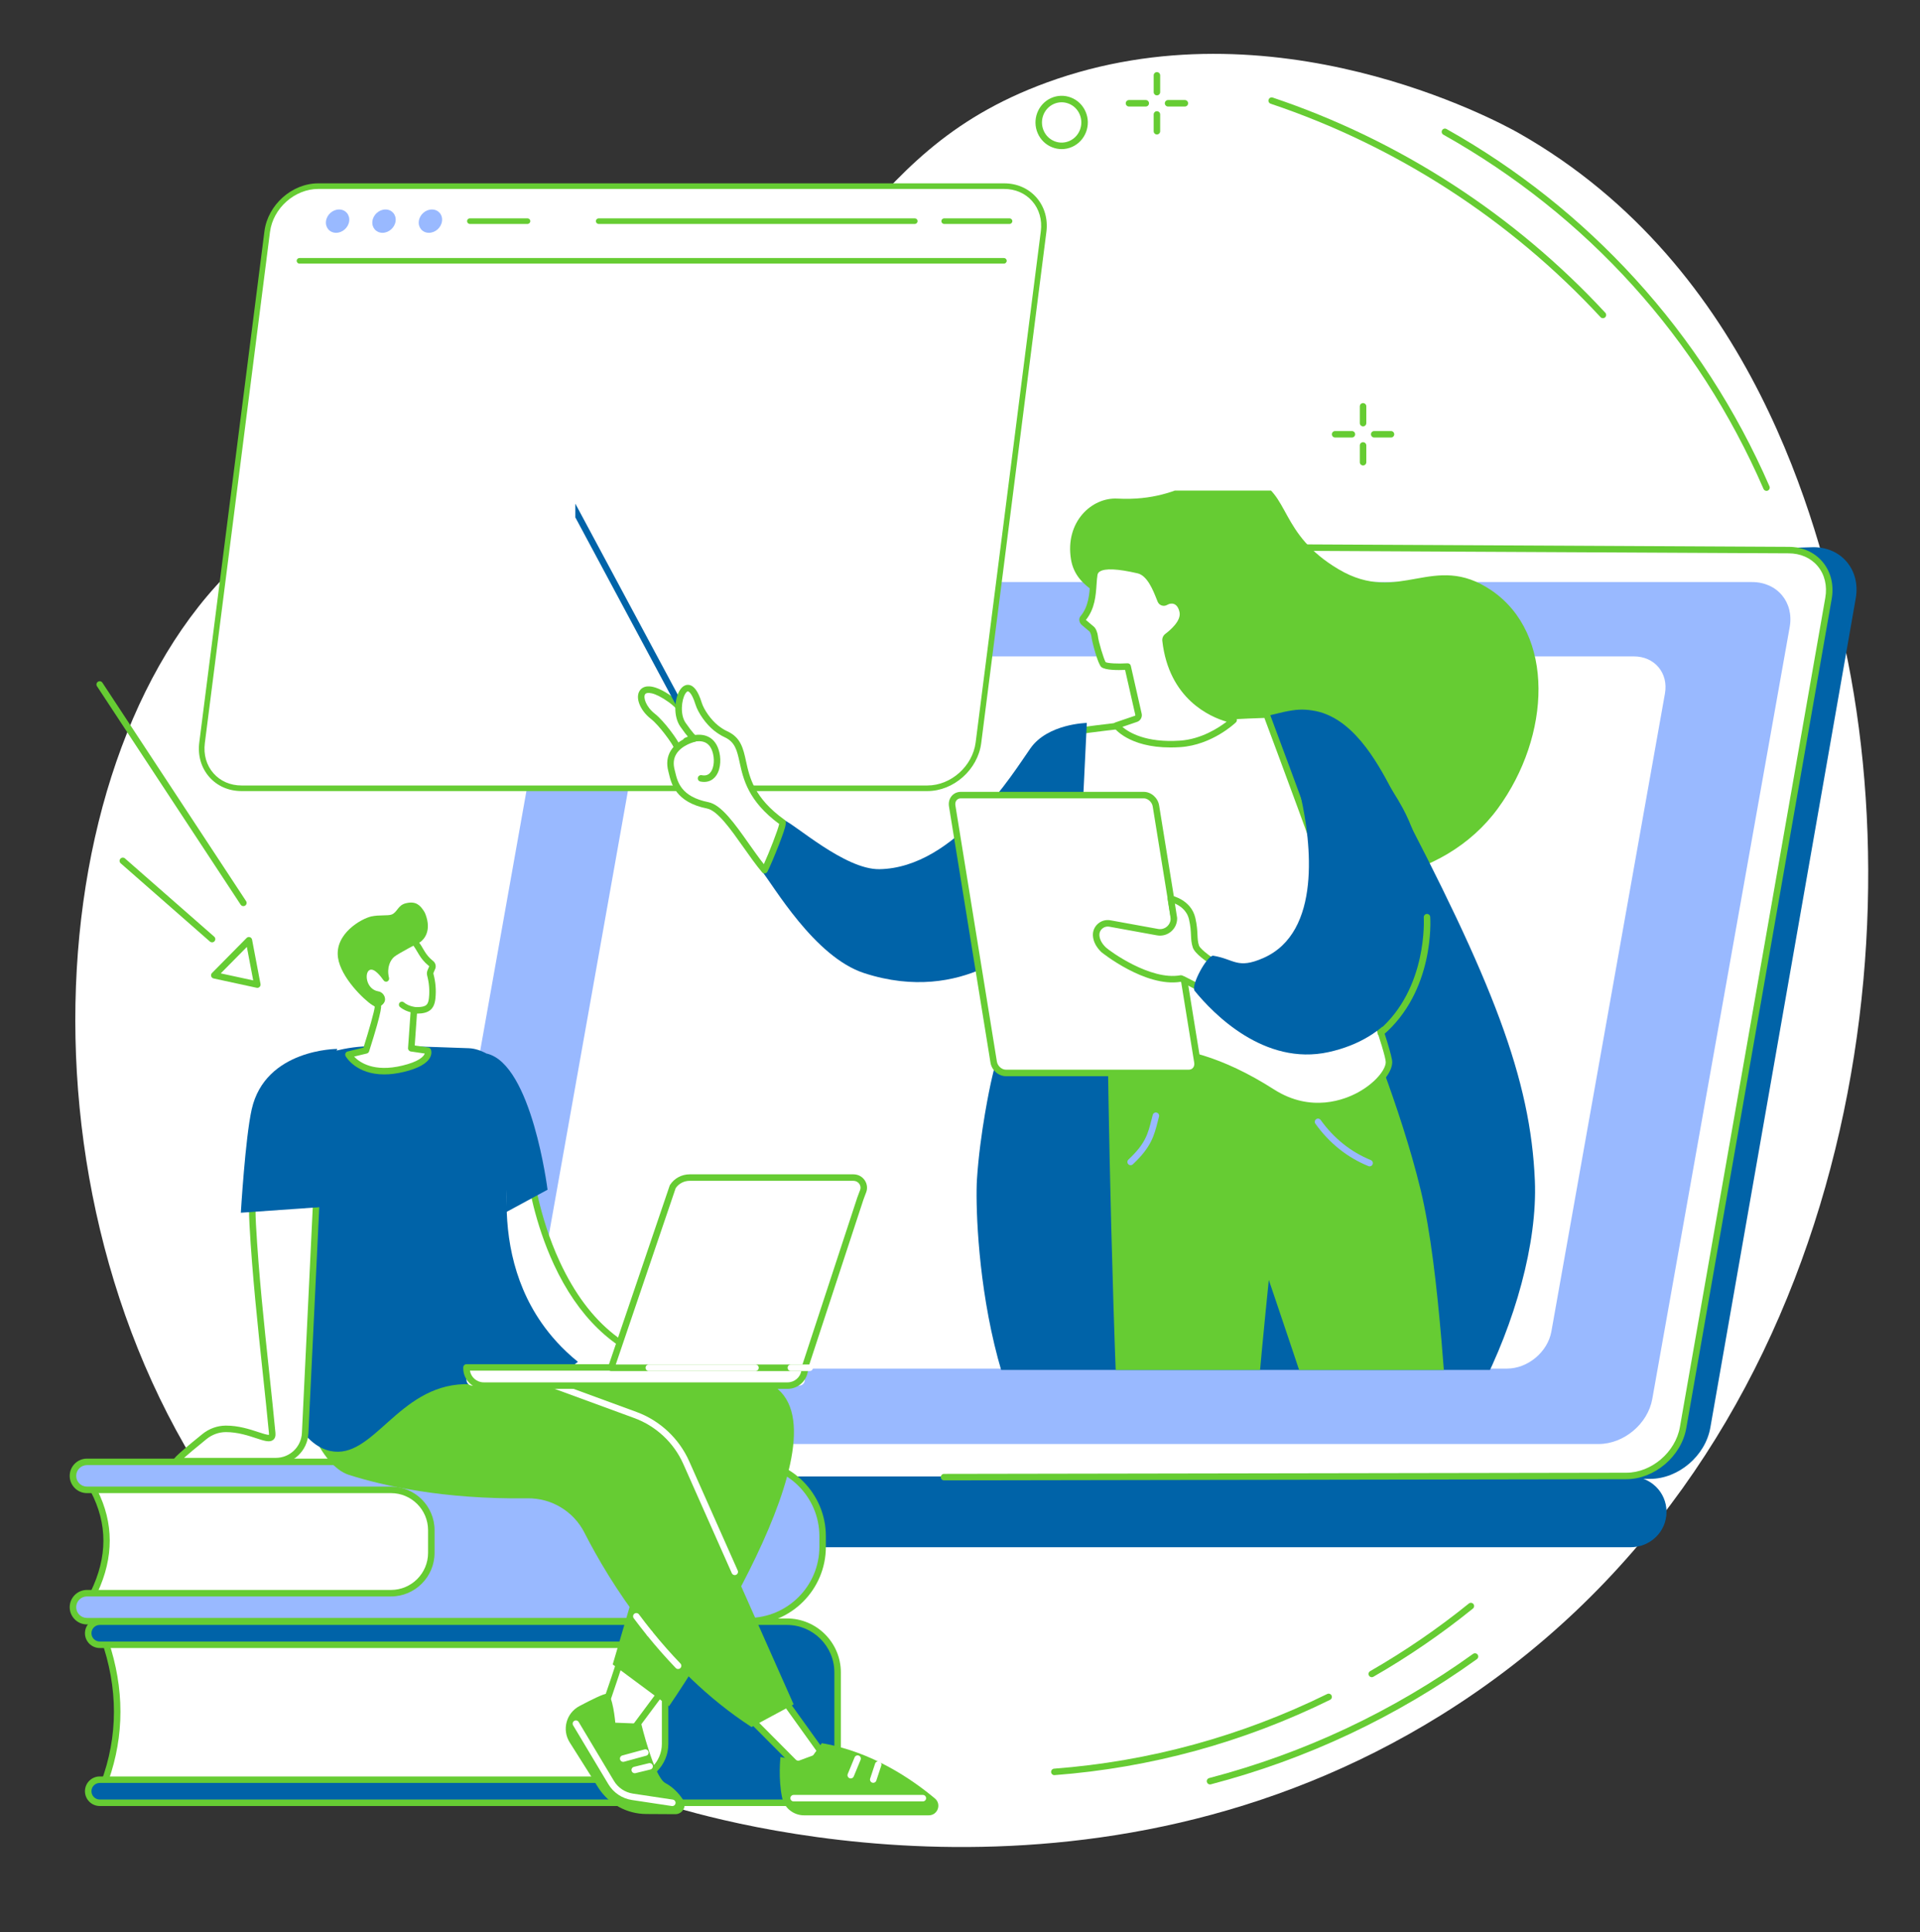
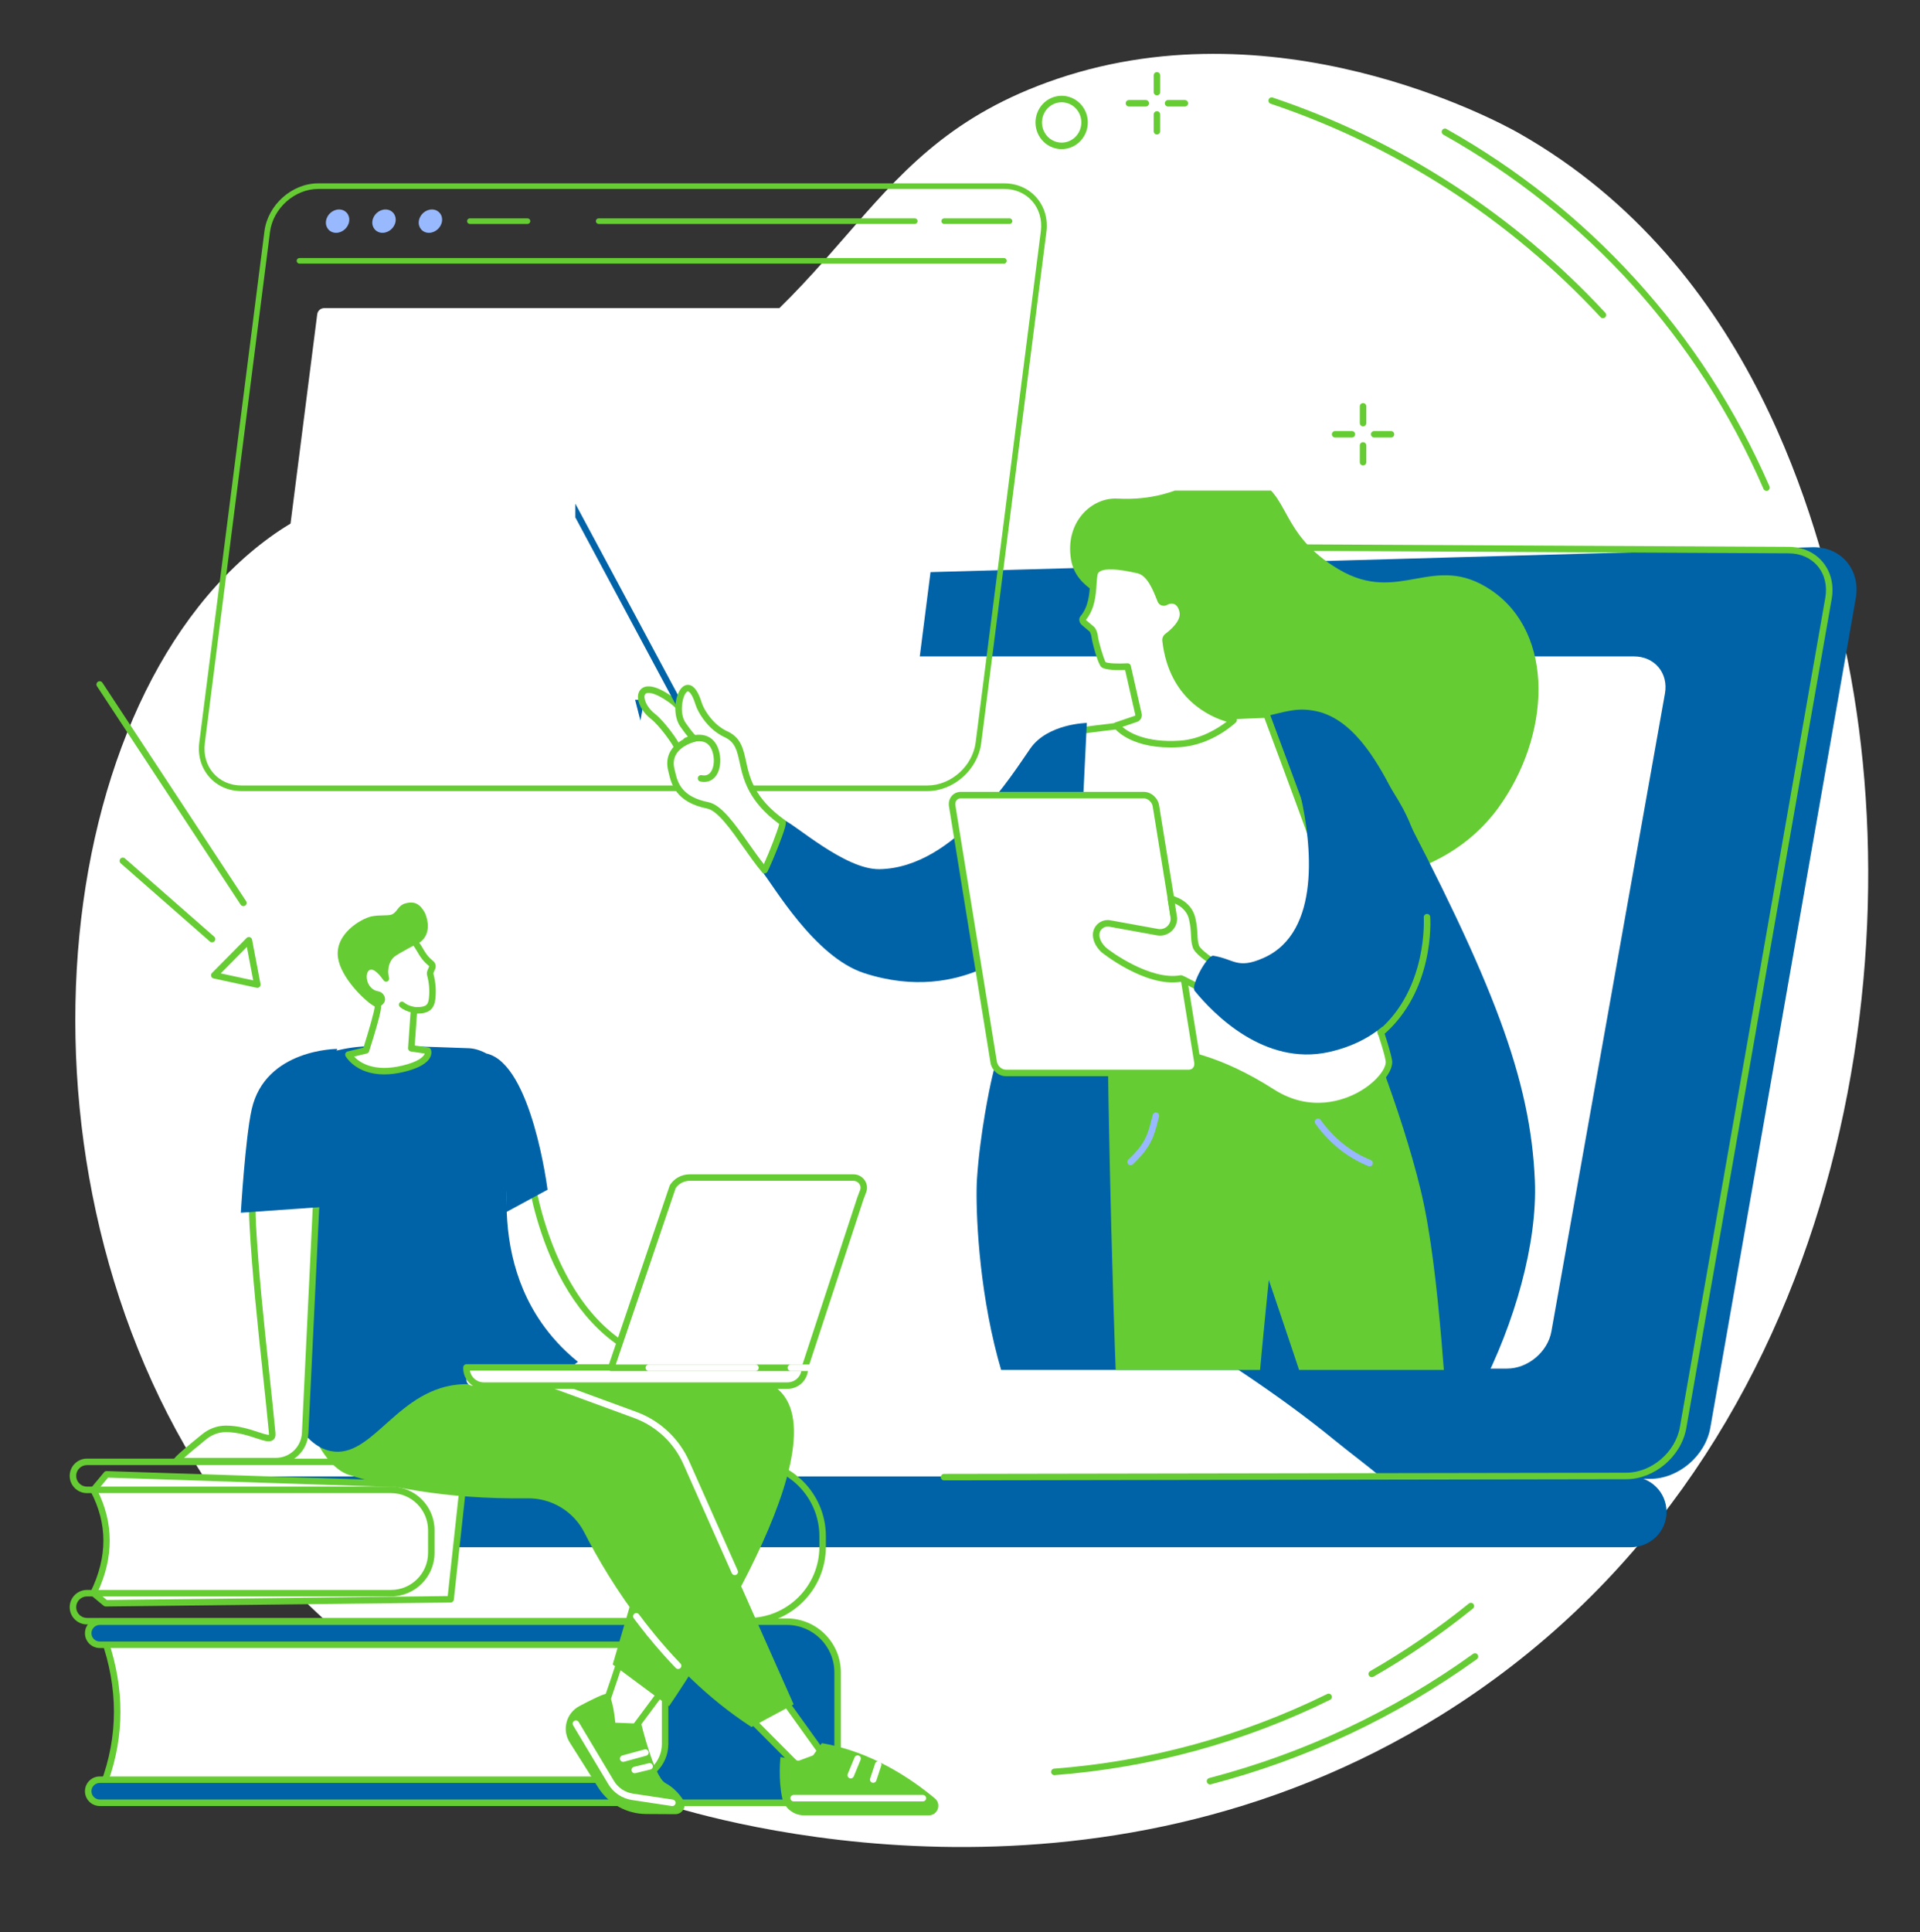
<svg xmlns="http://www.w3.org/2000/svg" fill="#66cc33" height="1966.7" preserveAspectRatio="xMidYMid meet" version="1" viewBox="261.6 280.5 1954.9 1966.7" width="1954.9" zoomAndPan="magnify">
  <rect x="261.6" y="280.5" width="1954.9" height="1966.7" fill="#333333" stroke="none" />
  <defs>
    <clipPath id="a">
      <path d="M 1351 779.871 L 1829 779.871 L 1829 1178 L 1351 1178 Z M 1351 779.871" />
    </clipPath>
    <clipPath id="b">
      <path d="M 1255 1002 L 1825 1002 L 1825 1675 L 1255 1675 Z M 1255 1002" />
    </clipPath>
    <clipPath id="c">
      <path d="M 1389 1310 L 1800 1310 L 1800 1675 L 1389 1675 Z M 1389 1310" />
    </clipPath>
    <clipPath id="d">
      <path d="M 847.406 779.871 L 988 779.871 L 988 1060 L 847.406 1060 Z M 847.406 779.871" />
    </clipPath>
  </defs>
  <g>
    <g id="change1_1">
      <path d="M 1807.918 415.957 C 2049.758 553.129 2112.434 820.281 2136.059 921.043 C 2216.504 1263.938 2133.852 1774.379 1729.066 2026.211 C 1373.785 2247.219 989 2133.008 936.23 2116.41 C 847.734 2088.582 635.438 2018.738 489.234 1813.828 C 261.637 1494.828 304.129 1002.672 531.469 831.023 C 638.242 750.414 689.012 813.555 878.52 718.676 C 1132.332 591.605 1123.883 438.805 1327.5 364.457 C 1557.375 280.527 1785.574 403.266 1807.918 415.957" fill="#ffffff" />
    </g>
    <g id="change2_1">
      <path d="M 1620.633 1746.641 C 1592.219 1723.422 1562.375 1701.773 1531.82 1681.121 C 1469.824 1639.211 1404.449 1601.75 1338.406 1565.461 C 1303.656 1546.363 1267.578 1529.082 1231.969 1511.312 C 1196.148 1493.441 1160.219 1475.723 1124.277 1458.023 C 1091.449 1441.844 1058.609 1425.664 1025.828 1409.391 C 951.328 1157.52 870.41 871.973 886.484 871.973 L 2108.059 837.504 C 2136.816 837.504 2156.113 860.891 2151.062 889.648 L 2003.031 1733.723 C 1997.992 1762.48 1970.492 1785.871 1941.734 1785.871 L 1669.891 1785.871 C 1653.859 1772.371 1636.863 1759.891 1620.633 1746.641" fill="#0063a8" />
    </g>
    <g id="change3_1">
-       <path d="M 851.617 840.438 L 2082.738 840.438 C 2109.918 840.438 2128.078 862.477 2123.312 889.645 L 1975.273 1733.719 C 1970.512 1760.891 1944.621 1782.922 1917.453 1782.922 L 686.324 1782.922 C 659.152 1782.922 640.984 1760.891 645.75 1733.719 L 793.785 889.645 C 798.551 862.477 824.445 840.438 851.617 840.438" fill="#ffffff" />
-     </g>
+       </g>
    <g id="change4_1">
-       <path d="M 881.961 872.992 L 2045.469 872.992 C 2071.156 872.992 2088.324 893.504 2083.828 918.793 L 1943.91 1704.574 C 1939.41 1729.871 1914.941 1750.383 1889.266 1750.383 L 725.746 1750.383 C 700.066 1750.383 682.898 1729.871 687.402 1704.574 L 827.305 918.793 C 831.809 893.504 856.281 872.992 881.961 872.992" fill="#99b9ff" />
-     </g>
+       </g>
    <g id="change1_2">
      <path d="M 963.734 948.656 L 1925.117 948.656 C 1946.336 948.656 1960.516 965.602 1956.797 986.508 L 1841.199 1635.77 C 1837.473 1656.68 1817.254 1673.617 1796.035 1673.617 L 834.66 1673.617 C 813.438 1673.617 799.254 1656.68 802.977 1635.77 L 918.574 986.508 C 922.297 965.602 942.516 948.656 963.734 948.656" fill="#ffffff" />
    </g>
    <g id="change2_2">
      <path d="M 401.16 1783.418 L 1921.645 1783.418 C 1941.898 1783.418 1958.395 1799.18 1958.395 1819.449 C 1958.395 1839.707 1941.898 1855.48 1921.645 1855.48 L 401.16 1855.48 C 380.863 1855.48 364.41 1839.738 364.41 1819.449 C 364.41 1799.148 380.863 1783.418 401.16 1783.418" fill="#0063a8" />
    </g>
    <g id="change5_1">
      <path d="M 1222.793 1787.41 C 1220.973 1787.41 1219.492 1785.93 1219.492 1784.109 C 1219.492 1782.289 1220.961 1780.801 1222.793 1780.801 L 1917.461 1779.617 C 1943.047 1779.617 1967.539 1758.77 1972.031 1733.148 L 2120.062 889.074 C 2122.23 876.77 2119.445 865.277 2112.262 856.707 C 2105.234 848.348 2094.746 843.75 2082.742 843.75 L 1461.629 840.59 C 1459.785 840.59 1458.324 839.102 1458.336 837.273 C 1458.336 835.457 1459.824 833.98 1461.641 833.98 L 1461.656 833.98 L 2082.77 837.141 C 2096.746 837.141 2109.012 842.574 2117.316 852.465 C 2125.781 862.547 2129.074 875.949 2126.578 890.211 L 1978.535 1734.289 C 1973.508 1762.93 1946.117 1786.219 1917.461 1786.219 L 1222.801 1787.41 C 1222.801 1787.41 1222.801 1787.41 1222.793 1787.41" fill="inherit" />
    </g>
    <g id="change3_2">
-       <path d="M 1283.992 469.965 L 585.652 469.965 C 560.203 469.965 536.93 490.703 533.668 516.297 L 467.336 1036.57 C 464.074 1062.148 482.059 1082.898 507.504 1082.898 L 1205.852 1082.898 C 1231.293 1082.898 1254.574 1062.148 1257.836 1036.57 L 1324.168 516.297 C 1327.418 490.703 1309.445 469.965 1283.992 469.965" fill="#ffffff" />
-     </g>
+       </g>
    <g id="change5_2">
      <path d="M 585.648 472.828 C 561.625 472.828 539.574 492.496 536.492 516.668 L 470.16 1036.934 C 468.672 1048.605 471.805 1059.531 478.984 1067.676 C 486.012 1075.656 496.141 1080.059 507.5 1080.059 L 1205.848 1080.059 C 1229.867 1080.059 1251.91 1060.391 1254.992 1036.207 L 1321.34 515.941 C 1322.824 504.27 1319.684 493.355 1312.512 485.215 C 1305.477 477.219 1295.352 472.828 1283.988 472.828 Z M 1205.848 1085.758 L 507.5 1085.758 C 494.48 1085.758 482.836 1080.668 474.707 1071.441 C 466.43 1062.051 462.809 1049.539 464.508 1036.207 L 530.84 515.941 C 534.273 489.031 558.859 467.129 585.648 467.129 L 1283.988 467.129 C 1297.008 467.129 1308.656 472.219 1316.789 481.445 C 1325.059 490.836 1328.688 503.348 1326.992 516.668 L 1260.652 1036.934 C 1257.211 1063.859 1232.637 1085.758 1205.848 1085.758" fill="inherit" />
    </g>
    <g id="change5_3">
      <path d="M 1283.75 548.84 L 566.508 548.84 C 564.938 548.84 563.66 547.555 563.66 545.98 C 563.66 544.41 564.938 543.137 566.508 543.137 L 1283.75 543.137 C 1285.336 543.137 1286.609 544.41 1286.609 545.98 C 1286.609 547.555 1285.336 548.84 1283.75 548.84" fill="inherit" />
    </g>
    <g id="change4_2">
      <path d="M 617.141 505.609 C 616.301 512.168 610.336 517.484 603.812 517.484 C 597.285 517.484 592.676 512.168 593.512 505.609 C 594.348 499.047 600.316 493.73 606.84 493.73 C 613.363 493.73 617.977 499.047 617.141 505.609" fill="#99b9ff" />
    </g>
    <g id="change4_3">
      <path d="M 664.398 505.609 C 663.562 512.168 657.594 517.484 651.066 517.484 C 644.543 517.484 639.934 512.168 640.77 505.609 C 641.605 499.047 647.57 493.73 654.098 493.73 C 660.621 493.73 665.234 499.047 664.398 505.609" fill="#99b9ff" />
    </g>
    <g id="change4_4">
      <path d="M 711.656 505.609 C 710.816 512.168 704.852 517.484 698.324 517.484 C 691.801 517.484 687.188 512.168 688.027 505.609 C 688.863 499.047 694.832 493.73 701.355 493.73 C 707.879 493.73 712.492 499.047 711.656 505.609" fill="#99b9ff" />
    </g>
    <g id="change5_4">
      <path d="M 1289.492 508.457 L 1222.938 508.457 C 1221.367 508.457 1220.086 507.184 1220.086 505.605 C 1220.086 504.035 1221.367 502.762 1222.938 502.762 L 1289.492 502.762 C 1291.062 502.762 1292.336 504.035 1292.336 505.605 C 1292.336 507.184 1291.062 508.457 1289.492 508.457" fill="inherit" />
    </g>
    <g id="change5_5">
      <path d="M 1193.008 508.457 L 871.148 508.457 C 869.578 508.457 868.301 507.184 868.301 505.605 C 868.301 504.035 869.578 502.762 871.148 502.762 L 1193.008 502.762 C 1194.578 502.762 1195.859 504.035 1195.859 505.605 C 1195.859 507.184 1194.578 508.457 1193.008 508.457" fill="inherit" />
    </g>
    <g id="change5_6">
      <path d="M 798.688 508.457 L 740.008 508.457 C 738.438 508.457 737.16 507.184 737.16 505.605 C 737.16 504.035 738.438 502.762 740.008 502.762 L 798.688 502.762 C 800.258 502.762 801.535 504.035 801.535 505.605 C 801.535 507.184 800.258 508.457 798.688 508.457" fill="inherit" />
    </g>
    <g id="change1_3">
      <path d="M 542.707 992.793 L 1186.148 992.793 C 1189.75 992.793 1192.801 990.102 1193.27 986.523 L 1242.258 602.219 C 1242.809 597.938 1239.465 594.141 1235.137 594.141 L 591.703 594.141 C 588.094 594.141 585.043 596.828 584.586 600.406 L 535.59 984.699 C 535.043 988.992 538.383 992.793 542.707 992.793" fill="#ffffff" />
    </g>
    <g id="change3_3">
      <path d="M 1064.059 666.09 L 748.336 666.09 L 753.219 625.141 L 1068.949 625.141 L 1064.059 666.09" fill="#ffffff" />
    </g>
    <g id="change3_4">
      <path d="M 1180.125 744.328 L 616.469 744.328 L 621.352 703.383 L 1185.008 703.383 L 1180.125 744.328" fill="#ffffff" />
    </g>
    <g id="change3_5">
      <path d="M 1159.977 889.125 L 596.328 889.125 L 601.211 848.176 L 1164.863 848.176 L 1159.977 889.125" fill="#ffffff" />
    </g>
    <g id="change3_6">
      <path d="M 1059.859 815.996 L 605.762 815.996 L 610.645 775.051 L 1064.738 775.051 L 1059.859 815.996" fill="#ffffff" />
    </g>
    <g id="change3_7">
      <path d="M 1043.488 959.309 L 589.398 959.309 L 594.281 918.359 L 1048.379 918.359 L 1043.488 959.309" fill="#ffffff" />
    </g>
    <g clip-path="url(#a)" id="change5_51">
      <path d="M 1399.176 788.043 C 1373.16 786.695 1345.82 811.75 1352.066 849.914 C 1357.164 881.078 1390.684 887.738 1407.258 903.191 C 1460.898 953.152 1478.641 1116.707 1557.062 1159.41 C 1619.633 1193.488 1730.367 1180.641 1786.848 1103.215 C 1840.555 1029.59 1845.355 925.629 1779.93 881.305 C 1721.129 841.469 1686.848 896.828 1624.637 860.047 C 1563.301 823.793 1575.707 782.438 1538.133 768.332 C 1486.77 749.02 1472.898 791.879 1399.176 788.043" fill="inherit" />
    </g>
    <g clip-path="url(#b)" id="change2_9">
      <path d="M 1304.703 1194.902 C 1277.168 1363.523 1273.969 1366.004 1270.254 1383.668 C 1270.254 1383.668 1259.332 1433.32 1256.301 1481.148 C 1253.676 1522.66 1261.477 1771.93 1390.328 1826.82 C 1436.852 1846.641 1450.332 1810.211 1549.402 1814.16 C 1650.934 1818.219 1592.25 1847.578 1636.555 1834.93 C 1732.426 1807.531 1829.641 1609.5 1824.367 1482.391 C 1820.066 1378.859 1781.891 1280.199 1678.848 1084.699 C 1663.168 1054.918 1638.047 1009.449 1597.559 1003.656 C 1579.016 1000.996 1571.605 1003.848 1497.109 1024.297 C 1416.086 1046.535 1395.523 1022.883 1360.75 1044.785 C 1324.816 1067.434 1318.477 1110.516 1304.703 1194.902" fill="#0063a8" />
    </g>
    <g clip-path="url(#c)" id="change5_50">
      <path d="M 1389.551 1356.031 C 1389.551 1356.031 1393.461 1656.059 1406.078 1851.391 C 1418.68 2046.719 1443.547 2196.059 1443.547 2196.059 C 1443.547 2196.059 1486.344 2211.438 1514.438 2203.391 C 1514.438 2203.391 1537.691 2032.039 1542.973 1974.129 C 1548.266 1916.207 1534.234 1887.48 1533.043 1840.078 C 1531.859 1792.68 1553.469 1583.398 1553.469 1583.398 C 1553.469 1583.398 1714.781 2056.52 1733.227 2161.02 C 1733.227 2161.02 1772.301 2167.641 1799.844 2152.59 C 1799.844 2152.59 1800.695 1966.527 1796.793 1937.789 C 1789.559 1884.52 1747.953 1832.09 1740.488 1775.52 C 1733.02 1718.949 1728.676 1576.957 1708.098 1491.809 C 1687.527 1406.648 1647.148 1310.969 1647.148 1310.969 L 1389.551 1356.031" fill="inherit" />
    </g>
    <g id="change4_5">
      <path d="M 1656.113 1467.77 C 1655.688 1467.77 1655.27 1467.688 1654.863 1467.516 C 1633.234 1458.656 1615.074 1444.133 1600.902 1424.359 C 1599.844 1422.883 1600.18 1420.816 1601.676 1419.746 C 1603.152 1418.688 1605.207 1419.031 1606.266 1420.52 C 1619.711 1439.266 1636.898 1453.016 1657.367 1461.406 C 1659.047 1462.098 1659.863 1464.031 1659.168 1465.723 C 1658.648 1466.996 1657.406 1467.77 1656.113 1467.77" fill="#99b9ff" />
    </g>
    <g id="change4_6">
      <path d="M 1412.781 1466.602 C 1411.898 1466.602 1411.031 1466.25 1410.379 1465.57 C 1409.129 1464.238 1409.191 1462.148 1410.512 1460.898 C 1427.879 1444.539 1430.25 1435.172 1434.199 1419.648 C 1434.551 1418.281 1434.91 1416.871 1435.289 1415.41 C 1435.75 1413.641 1437.551 1412.578 1439.32 1413.039 C 1441.078 1413.5 1442.141 1415.309 1441.68 1417.07 C 1441.301 1418.52 1440.949 1419.922 1440.602 1421.281 C 1436.66 1436.809 1433.801 1448.031 1415.051 1465.699 C 1414.41 1466.309 1413.59 1466.602 1412.781 1466.602" fill="#99b9ff" />
    </g>
    <g id="change3_8">
      <path d="M 926.305 1009.621 C 935.352 1016.672 949.332 1036.148 950.496 1039.93 C 959.676 1069.789 986.902 1044.211 986.902 1044.211 C 986.902 1044.211 962.727 1005.621 944.574 992.66 C 909.559 967.672 907.371 994.859 926.305 1009.621" fill="#ffffff" />
    </g>
    <g id="change5_7">
      <path d="M 928.336 1007.012 C 937.836 1014.41 952.219 1034.301 953.652 1038.961 C 955.723 1045.691 958.867 1049.66 962.996 1050.762 C 969.5 1052.488 978.023 1047.191 982.57 1043.57 C 977.016 1035.02 957.508 1005.949 942.652 995.352 C 927.016 984.191 920.031 985.07 918.523 987.09 C 916.191 990.211 919.285 999.961 928.336 1007.012 Z M 965.684 1057.699 C 964.223 1057.699 962.762 1057.539 961.312 1057.148 C 954.828 1055.43 950.125 1049.969 947.34 1040.898 C 946.41 1037.98 933.164 1019.148 924.277 1012.219 C 913.051 1003.469 907.992 990.16 913.227 983.141 C 916.301 979.02 924.711 974.43 946.492 989.969 C 964.965 1003.16 988.703 1040.852 989.703 1042.449 C 990.539 1043.789 990.316 1045.531 989.168 1046.609 C 988.629 1047.121 977.211 1057.699 965.684 1057.699" fill="inherit" />
    </g>
    <g id="change3_9">
      <path d="M 1360.203 1024.461 C 1360.203 1024.461 1456.465 1010.695 1551.238 1007.93 C 1551.238 1007.93 1675.836 1340.723 1675.824 1361.645 C 1675.816 1382.566 1616.145 1430.035 1556.977 1392.262 C 1458.285 1329.238 1396.629 1350.746 1347.977 1362.109 C 1275.074 1379.133 1360.203 1024.461 1360.203 1024.461" fill="#ffffff" />
    </g>
    <g id="change5_8">
      <path d="M 1427.902 1345.789 C 1463.41 1345.789 1505.719 1355.598 1558.762 1389.469 C 1596.691 1413.688 1631.223 1399.637 1644.316 1392.465 C 1661.973 1382.801 1672.52 1369.195 1672.531 1361.633 C 1672.543 1345.098 1584.156 1105.32 1548.977 1011.309 C 1464.152 1013.938 1377.754 1025.383 1362.898 1027.422 C 1359.91 1040.152 1344.625 1106.434 1333.621 1176.062 C 1313.461 1303.832 1322.629 1344.141 1333.879 1355.453 C 1337.434 1359.027 1341.801 1360.148 1347.23 1358.883 C 1350.59 1358.098 1354.008 1357.266 1357.5 1356.422 C 1378.238 1351.363 1401.148 1345.789 1427.902 1345.789 Z M 1603.461 1409.711 C 1588.996 1409.711 1572.422 1406.031 1555.219 1395.039 C 1464.543 1337.145 1406.062 1351.383 1359.078 1362.828 C 1355.555 1363.684 1352.113 1364.527 1348.734 1365.32 C 1341.008 1367.113 1334.426 1365.371 1329.191 1360.109 C 1287.027 1317.688 1354.121 1035.672 1356.996 1023.684 C 1357.316 1022.375 1358.406 1021.383 1359.746 1021.188 C 1360.703 1021.055 1457.281 1007.355 1551.148 1004.625 C 1552.559 1004.574 1553.836 1005.449 1554.332 1006.766 C 1559.43 1020.387 1679.145 1340.371 1679.133 1361.633 C 1679.133 1372.832 1665.824 1388.23 1647.488 1398.266 C 1639.32 1402.746 1623.371 1409.711 1603.461 1409.711" fill="inherit" />
    </g>
    <g id="change2_3">
      <path d="M 1036.922 1166.801 C 1048.91 1181.352 1090.621 1254.559 1141.531 1271.078 C 1243.359 1304.141 1306.23 1237.031 1306.23 1237.031 L 1297.469 1437.891 C 1297.469 1437.891 1346.66 1467.039 1346.66 1464.469 C 1346.66 1461.891 1368.172 1016.398 1368.172 1016.398 C 1368.172 1016.398 1328.461 1017.039 1310.75 1042.25 C 1293.039 1067.449 1234.051 1164 1157 1165.262 C 1121.961 1165.828 1070.711 1119.199 1059.629 1115.23 L 1036.922 1166.801" fill="#0063a8" />
    </g>
    <g id="change3_10">
      <path d="M 1239.949 1089.84 L 1426.109 1089.84 C 1431.98 1089.84 1437.539 1094.77 1438.531 1100.84 L 1480.781 1361.66 C 1481.762 1367.738 1477.801 1372.672 1471.93 1372.672 L 1285.77 1372.672 C 1279.898 1372.672 1274.34 1367.738 1273.352 1361.66 L 1231.102 1100.84 C 1230.121 1094.77 1234.078 1089.84 1239.949 1089.84" fill="#ffffff" />
    </g>
    <g id="change5_9">
      <path d="M 1239.949 1093.141 C 1238.191 1093.141 1236.648 1093.809 1235.621 1095.02 C 1234.469 1096.371 1234.031 1098.25 1234.359 1100.32 L 1276.609 1361.129 C 1277.34 1365.59 1281.531 1369.359 1285.77 1369.359 L 1471.93 1369.359 C 1473.691 1369.359 1475.23 1368.699 1476.262 1367.48 C 1477.398 1366.141 1477.852 1364.262 1477.52 1362.191 L 1435.262 1101.371 C 1434.539 1096.91 1430.352 1093.141 1426.109 1093.141 Z M 1471.93 1375.969 L 1285.77 1375.969 C 1278.23 1375.969 1271.34 1369.922 1270.09 1362.191 L 1227.84 1101.371 C 1227.199 1097.422 1228.199 1093.551 1230.59 1090.738 C 1232.898 1088.031 1236.219 1086.539 1239.949 1086.539 L 1426.109 1086.539 C 1433.648 1086.539 1440.531 1092.59 1441.789 1100.32 L 1484.039 1361.129 C 1484.68 1365.078 1483.68 1368.961 1481.289 1371.77 C 1478.98 1374.48 1475.66 1375.969 1471.93 1375.969" fill="inherit" />
    </g>
    <g id="change3_11">
      <path d="M 1453.73 1195.391 L 1456.828 1215.09 C 1457.051 1224.059 1448.98 1230.961 1440.16 1229.359 L 1391.629 1220.539 C 1384.16 1219.18 1377.238 1225.121 1377.68 1232.699 C 1377.93 1237.02 1379.871 1242.039 1385.238 1247.262 C 1387.738 1249.691 1430.801 1282.488 1463.879 1276.539 C 1465.32 1276.281 1496.301 1293.699 1497.488 1292.852 C 1502.691 1289.141 1506.32 1277.25 1507.469 1267.238 C 1507.57 1266.371 1481.801 1251.852 1479.199 1243.879 C 1476.512 1235.641 1478.691 1229.629 1475.422 1215.57 C 1471.59 1199.059 1453.73 1195.391 1453.73 1195.391" fill="#ffffff" />
    </g>
    <g id="change5_10">
      <path d="M 1505.07 1269.449 L 1505.09 1269.449 Z M 1464.02 1273.199 C 1465.309 1273.199 1467.5 1274.238 1480.051 1280.809 C 1485.539 1283.68 1493.43 1287.809 1496.648 1289.191 C 1499.75 1285.789 1502.691 1277.578 1503.961 1268.648 C 1503.102 1268.059 1501.91 1267.281 1500.801 1266.551 C 1489.41 1259.07 1478.121 1251.238 1476.051 1244.898 C 1474.609 1240.488 1474.441 1236.77 1474.238 1232.461 C 1474.039 1228.148 1473.82 1223.27 1472.211 1216.32 C 1470.051 1207.02 1462.781 1202.371 1457.84 1200.23 L 1460.09 1214.578 C 1460.109 1214.719 1460.129 1214.871 1460.129 1215.012 C 1460.262 1220.281 1458.039 1225.27 1454.031 1228.699 C 1450.031 1232.129 1444.762 1233.551 1439.57 1232.609 L 1391.039 1223.789 C 1388.422 1223.309 1385.781 1224.059 1383.789 1225.82 C 1381.852 1227.531 1380.828 1229.969 1380.98 1232.512 C 1381.219 1236.719 1383.43 1240.891 1387.539 1244.891 C 1391.301 1248.488 1432.891 1278.762 1463.289 1273.289 C 1463.551 1273.238 1463.762 1273.199 1464.02 1273.199 Z M 1497.59 1296.289 C 1495.602 1296.289 1491.441 1294.219 1476.988 1286.672 C 1471.91 1284.012 1465.691 1280.762 1463.691 1279.922 C 1427.719 1285.762 1383.32 1250 1382.93 1249.629 C 1377.602 1244.441 1374.719 1238.809 1374.379 1232.891 C 1374.121 1228.309 1375.949 1223.93 1379.41 1220.871 C 1382.93 1217.762 1387.609 1216.449 1392.219 1217.289 L 1440.75 1226.109 C 1443.969 1226.691 1447.25 1225.809 1449.738 1223.68 C 1452.172 1221.59 1453.551 1218.578 1453.531 1215.379 L 1450.469 1195.898 C 1450.301 1194.828 1450.672 1193.738 1451.449 1193 C 1452.238 1192.25 1453.34 1191.93 1454.398 1192.148 C 1455.211 1192.32 1474.379 1196.469 1478.641 1214.82 C 1480.391 1222.371 1480.641 1227.789 1480.84 1232.148 C 1481.031 1236.141 1481.172 1239.289 1482.328 1242.852 C 1483.859 1247.512 1498.801 1257.328 1504.43 1261.031 C 1510.262 1264.859 1511.012 1265.352 1510.75 1267.609 C 1509.602 1277.578 1505.941 1290.871 1499.422 1295.539 C 1498.82 1295.969 1498.371 1296.289 1497.59 1296.289" fill="inherit" />
    </g>
    <g id="change2_4">
      <path d="M 1497 1253.367 C 1518.379 1256.836 1521.336 1267.363 1547.871 1255.703 C 1607.66 1229.445 1596.352 1137.668 1586.172 1091.992 C 1584.082 1082.605 1581.469 1073.449 1578.641 1064.84 C 1573.434 1049.008 1637.621 1034.336 1648.984 1046.543 C 1662.727 1061.297 1677.227 1080.012 1689.73 1102.91 C 1726.977 1171.141 1739.098 1323.828 1614.531 1351.418 C 1548.914 1365.938 1496.742 1312.219 1477.977 1289.086 C 1473.688 1283.805 1490.895 1252.375 1497 1253.367" fill="#0063a8" />
    </g>
    <g id="change5_11">
      <path d="M 1667.461 1335.191 C 1666.523 1335.191 1665.602 1334.801 1664.938 1334.031 C 1663.766 1332.637 1663.922 1330.566 1665.309 1329.371 C 1715.496 1286.555 1711.293 1215.055 1711.238 1214.348 C 1711.121 1212.531 1712.496 1210.945 1714.312 1210.828 C 1716.109 1210.703 1717.715 1212.074 1717.832 1213.902 C 1718.043 1216.969 1722.289 1289.453 1669.598 1334.398 C 1668.984 1334.93 1668.211 1335.191 1667.461 1335.191" fill="inherit" />
    </g>
    <g clip-path="url(#d)" id="change2_10">
      <path d="M 984.586 1059.262 C 983.406 1059.262 982.27 1058.629 981.672 1057.52 L 806.734 731.336 C 805.875 729.73 806.477 727.727 808.086 726.871 C 809.695 726.004 811.695 726.605 812.559 728.211 L 987.496 1054.395 C 988.355 1056 987.754 1058.004 986.145 1058.871 C 985.648 1059.125 985.113 1059.262 984.586 1059.262" fill="#0063a8" />
    </g>
    <g id="change3_12">
      <path d="M 972.867 996.609 C 975.543 1005.238 983.512 1015.879 990.582 1021.5 C 993.645 1023.941 997.09 1026.23 1000.738 1027.91 C 1029.551 1041.09 1002.699 1077.691 1058.262 1117.551 C 1060.211 1118.949 1044.922 1156.852 1040.051 1166.27 C 1020.68 1143.34 999.699 1103.75 982.152 1100.27 C 949.781 1093.84 947.789 1074.449 945.25 1064.699 C 938.578 1039.078 968.414 1032.391 968.414 1032.391 C 968.414 1032.391 965.133 1029.949 956.98 1018.211 C 944.523 1000.281 960.941 958.148 972.867 996.609" fill="#ffffff" />
    </g>
    <g id="change5_12">
      <path d="M 1056.328 1120.23 L 1056.352 1120.23 Z M 962 984.23 C 961.27 984.23 960.211 985.219 959.258 986.801 C 955.547 992.961 953.824 1007.879 959.695 1016.328 C 967.199 1027.129 970.402 1029.75 970.434 1029.781 C 971.426 1030.57 971.895 1031.879 971.609 1033.121 C 971.324 1034.359 970.375 1035.34 969.137 1035.609 C 969.012 1035.641 955.848 1038.738 950.176 1048.078 C 947.461 1052.539 946.883 1057.852 948.445 1063.871 C 948.652 1064.648 948.852 1065.5 949.066 1066.391 C 951.441 1076.398 955.039 1091.512 982.797 1097.031 C 996.102 1099.672 1009.699 1118.941 1024.09 1139.352 C 1029.129 1146.48 1034.301 1153.809 1039.328 1160.148 C 1044.809 1148.129 1053.699 1125.328 1054.969 1119.238 C 1023.301 1095.988 1018.352 1073.32 1014.711 1056.699 C 1012.07 1044.602 1010.16 1035.852 999.367 1030.91 C 995.832 1029.289 992.184 1026.988 988.527 1024.09 C 980.512 1017.711 972.422 1006.32 969.715 997.59 C 965.754 984.82 962.238 984.25 962.09 984.23 C 962.062 984.23 962.031 984.23 962 984.23 Z M 1040.051 1169.57 C 1039.09 1169.57 1038.16 1169.148 1037.531 1168.398 C 1031.328 1161.059 1024.91 1151.961 1018.699 1143.16 C 1005.68 1124.711 992.227 1105.629 981.512 1103.512 C 949.59 1097.172 945.066 1078.141 942.637 1067.922 C 942.438 1067.07 942.246 1066.281 942.055 1065.531 C 940.016 1057.711 940.855 1050.672 944.551 1044.609 C 949.145 1037.078 957.105 1032.91 962.391 1030.859 C 960.461 1028.59 957.789 1025.172 954.27 1020.102 C 947.074 1009.75 948.145 992.441 953.598 983.391 C 956.938 977.84 960.848 977.422 962.887 977.672 C 968.18 978.32 972.477 984.191 976.023 995.629 C 978.348 1003.129 985.648 1013.352 992.641 1018.91 C 995.879 1021.488 999.066 1023.512 1002.121 1024.898 C 1015.91 1031.211 1018.34 1042.371 1021.172 1055.289 C 1024.82 1071.98 1029.359 1092.738 1060.18 1114.859 C 1062.391 1116.441 1063.602 1117.309 1054.789 1140.09 C 1050.551 1151.07 1045.469 1162.969 1042.988 1167.781 C 1042.48 1168.762 1041.52 1169.43 1040.422 1169.551 C 1040.301 1169.559 1040.18 1169.57 1040.051 1169.57" fill="inherit" />
    </g>
    <g id="change5_13">
      <path d="M 978.535 1076.441 C 977.355 1076.441 976.09 1076.32 974.727 1076.039 C 972.938 1075.691 971.777 1073.941 972.137 1072.16 C 972.496 1070.371 974.242 1069.211 976.027 1069.57 C 979.555 1070.27 982.277 1069.578 984.371 1067.43 C 988.031 1063.691 989.387 1055.75 987.672 1048.141 C 986.332 1042.199 983.684 1038.23 979.789 1036.352 C 972.258 1032.711 961.852 1037.531 961.746 1037.578 C 960.102 1038.371 958.129 1037.68 957.336 1036.039 C 956.543 1034.391 957.234 1032.422 958.879 1031.629 C 959.414 1031.371 972.168 1025.34 982.664 1030.41 C 988.461 1033.199 992.312 1038.68 994.117 1046.691 C 995.961 1054.871 995.121 1065.879 989.098 1072.051 C 987.02 1074.18 983.613 1076.441 978.535 1076.441" fill="inherit" />
    </g>
    <g id="change3_13">
      <path d="M 1448.363 893.363 C 1446.516 894.465 1444.16 893.688 1443.34 891.688 C 1439.48 882.184 1433.273 863.797 1420.605 860.875 C 1404.352 857.125 1378.07 852.281 1375.805 865.121 C 1373.824 876.383 1376.156 895.809 1364.301 909.883 C 1363.168 911.234 1364.148 913.398 1365.555 914.461 L 1373.016 920.75 C 1374.582 921.941 1375.926 925.953 1376.129 927.926 C 1376.715 934.043 1382.98 955.289 1385.105 956.969 C 1389.219 960.234 1409.758 958.969 1409.758 958.969 L 1420.738 1007.359 C 1421.355 1009.512 1420.082 1011.758 1417.938 1012.301 L 1398.328 1018.965 C 1398.328 1018.965 1414.074 1041.031 1463.254 1037.707 C 1494.684 1035.574 1517.699 1013.426 1517.699 1013.426 C 1517.699 1013.426 1456.574 1004.742 1448.324 932.496 C 1448.141 930.906 1448.828 929.34 1450.094 928.379 C 1454.977 924.723 1468.105 913.926 1465.801 902.988 C 1463.367 891.363 1454.684 889.594 1448.363 893.363" fill="#ffffff" />
    </g>
    <g id="change5_14">
      <path d="M 1387.441 954.68 Z M 1404.367 1020.418 C 1411.051 1026.086 1428.418 1036.766 1463.016 1034.418 C 1484.66 1032.953 1502.352 1021.418 1510.52 1015.129 C 1493.93 1010.305 1451.82 992.312 1445.039 932.883 C 1444.727 930.145 1445.898 927.414 1448.102 925.758 C 1453.066 922.027 1464.41 912.422 1462.57 903.676 C 1461.68 899.441 1459.828 896.59 1457.223 895.449 C 1455.066 894.508 1452.461 894.781 1450.043 896.215 C 1448.324 897.227 1446.273 897.461 1444.391 896.824 C 1442.52 896.195 1441.023 894.781 1440.277 892.941 C 1439.934 892.113 1439.578 891.211 1439.195 890.262 C 1435.656 881.324 1429.73 866.383 1419.855 864.105 C 1399.574 859.426 1386.602 858.828 1381.316 862.328 C 1380.023 863.188 1379.305 864.258 1379.039 865.703 C 1378.574 868.352 1378.352 871.66 1378.109 875.156 C 1377.363 886.348 1376.422 900.23 1367.242 911.523 C 1367.312 911.633 1367.414 911.746 1367.535 911.836 L 1375.137 918.234 C 1377.656 920.137 1379.172 925.301 1379.406 927.617 C 1379.973 933.551 1385.5 951.566 1387.32 954.508 C 1389.547 955.742 1399.695 956.289 1409.543 955.684 C 1411.141 955.57 1412.617 956.664 1412.969 958.25 L 1423.949 1006.645 C 1424.445 1008.336 1424.203 1010.398 1423.223 1012.105 C 1422.262 1013.773 1420.723 1014.969 1418.883 1015.473 Z M 1453.34 1041.363 C 1410.754 1041.363 1396.27 1021.793 1395.621 1020.891 C 1395.023 1020.043 1394.852 1018.969 1395.176 1017.969 C 1395.488 1016.98 1396.27 1016.191 1397.258 1015.855 L 1416.863 1009.184 C 1416.941 1009.152 1417.023 1009.133 1417.113 1009.113 C 1417.316 1009.051 1417.438 1008.922 1417.5 1008.82 C 1417.559 1008.707 1417.609 1008.527 1417.559 1008.293 L 1407.145 962.426 C 1399.676 962.75 1387.078 962.781 1383.035 959.566 C 1379.414 956.695 1373.32 933.301 1372.824 928.266 C 1372.66 926.656 1371.57 923.926 1370.965 923.359 L 1363.41 916.992 C 1361.906 915.859 1360.742 913.898 1360.539 911.988 C 1360.359 910.422 1360.793 908.926 1361.762 907.773 C 1369.953 898.047 1370.82 885.105 1371.527 874.711 C 1371.773 871.031 1372.016 867.566 1372.531 864.562 C 1373.105 861.348 1374.875 858.668 1377.664 856.816 C 1384.812 852.086 1398.281 852.348 1421.332 857.668 C 1434.594 860.719 1441.066 877.027 1445.332 887.824 C 1445.707 888.754 1446.059 889.633 1446.395 890.453 L 1448.355 893.375 L 1446.668 890.535 C 1450.922 887.996 1455.746 887.582 1459.871 889.402 C 1463.113 890.816 1467.32 894.215 1469.039 902.312 C 1471.555 914.324 1459.496 925.465 1452.074 931.035 C 1451.73 931.297 1451.551 931.711 1451.59 932.137 C 1459.465 1001.047 1517.566 1010.082 1518.145 1010.164 C 1519.398 1010.348 1520.438 1011.215 1520.82 1012.418 C 1521.215 1013.613 1520.883 1014.938 1519.973 1015.816 C 1518.992 1016.758 1495.738 1038.828 1463.469 1041.02 C 1459.922 1041.242 1456.543 1041.363 1453.34 1041.363" fill="inherit" />
    </g>
    <g id="change3_14">
      <path d="M 356.859 1902.238 C 373.734 1867.52 375.34 1832.52 356.859 1797.172 L 370.125 1781.262 L 732.922 1793.199 L 720.414 1908.449 L 369.234 1912.488 L 356.859 1902.238" fill="#ffffff" />
    </g>
    <g id="change5_15">
      <path d="M 360.945 1901.34 L 370.406 1909.172 L 717.449 1905.18 L 729.254 1796.379 L 371.629 1784.621 L 360.797 1797.609 C 377.484 1830.852 377.535 1865.73 360.945 1901.34 Z M 369.23 1915.789 C 368.465 1915.789 367.719 1915.531 367.125 1915.039 L 354.754 1904.789 C 353.578 1903.82 353.223 1902.172 353.887 1900.801 C 371.203 1865.16 371.219 1831.77 353.934 1798.699 C 353.312 1797.52 353.469 1796.078 354.32 1795.059 L 367.586 1779.148 C 368.238 1778.371 369.191 1777.922 370.234 1777.961 L 733.027 1789.891 C 733.949 1789.922 734.812 1790.34 735.414 1791.031 C 736.02 1791.719 736.305 1792.641 736.203 1793.551 L 723.699 1908.801 C 723.52 1910.461 722.125 1911.73 720.453 1911.75 L 369.27 1915.789 C 369.258 1915.789 369.246 1915.789 369.23 1915.789" fill="inherit" />
    </g>
    <g id="change4_7">
-       <path d="M 1023.5 1768.578 L 350.125 1768.578 C 342.254 1768.578 335.875 1774.961 335.875 1782.828 C 335.875 1790.699 342.254 1797.078 350.125 1797.078 L 659.703 1797.078 C 682.371 1797.078 700.746 1815.449 700.746 1838.121 L 700.746 1861.199 C 700.746 1883.871 682.371 1902.238 659.703 1902.238 L 350.125 1902.238 C 342.254 1902.238 335.875 1908.629 335.875 1916.5 C 335.875 1924.371 342.254 1930.75 350.125 1930.75 L 1023.5 1930.75 C 1065.289 1930.75 1099.18 1896.859 1099.18 1855.059 L 1099.18 1844.262 C 1099.18 1802.461 1065.289 1768.578 1023.5 1768.578" fill="#99b9ff" />
-     </g>
+       </g>
    <g id="change5_16">
      <path d="M 350.125 1905.551 C 344.09 1905.551 339.18 1910.461 339.18 1916.5 C 339.18 1922.531 344.09 1927.441 350.125 1927.441 L 1023.5 1927.441 C 1063.41 1927.441 1095.871 1894.969 1095.871 1855.059 L 1095.871 1844.262 C 1095.871 1804.352 1063.41 1771.879 1023.5 1771.879 L 350.125 1771.879 C 344.09 1771.879 339.18 1776.789 339.18 1782.828 C 339.18 1788.859 344.09 1793.77 350.125 1793.77 L 659.699 1793.77 C 684.156 1793.77 704.051 1813.672 704.051 1838.121 L 704.051 1861.199 C 704.051 1885.648 684.156 1905.551 659.699 1905.551 Z M 1023.5 1934.051 L 350.125 1934.051 C 340.445 1934.051 332.57 1926.172 332.57 1916.5 C 332.57 1906.82 340.445 1898.941 350.125 1898.941 L 659.699 1898.941 C 680.512 1898.941 697.445 1882.012 697.445 1861.199 L 697.445 1838.121 C 697.445 1817.309 680.512 1800.379 659.699 1800.379 L 350.125 1800.379 C 340.445 1800.379 332.57 1792.512 332.57 1782.828 C 332.57 1773.148 340.445 1765.27 350.125 1765.27 L 1023.5 1765.27 C 1067.051 1765.27 1102.48 1800.711 1102.48 1844.262 L 1102.48 1855.059 C 1102.48 1898.621 1067.051 1934.051 1023.5 1934.051" fill="inherit" />
    </g>
    <g id="change1_4">
      <path d="M 561.145 1830.941 L 534.625 1830.941 C 532.801 1830.941 531.32 1829.461 531.32 1827.641 C 531.32 1825.809 532.801 1824.34 534.625 1824.34 L 561.145 1824.34 C 562.969 1824.34 564.445 1825.809 564.445 1827.641 C 564.445 1829.461 562.969 1830.941 561.145 1830.941" fill="#ffffff" />
    </g>
    <g id="change1_5">
      <path d="M 518.031 1830.941 L 377.668 1830.941 C 375.844 1830.941 374.363 1829.461 374.363 1827.641 C 374.363 1825.809 375.844 1824.34 377.668 1824.34 L 518.031 1824.34 C 519.855 1824.34 521.336 1825.809 521.336 1827.641 C 521.336 1829.461 519.855 1830.941 518.031 1830.941" fill="#ffffff" />
    </g>
    <g id="change1_6">
      <path d="M 545.027 1848.109 L 378.957 1848.109 C 377.133 1848.109 375.652 1846.629 375.652 1844.809 C 375.652 1842.98 377.133 1841.5 378.957 1841.5 L 545.027 1841.5 C 546.852 1841.5 548.332 1842.98 548.332 1844.809 C 548.332 1846.629 546.852 1848.109 545.027 1848.109" fill="#ffffff" />
    </g>
    <g id="change1_7">
      <path d="M 586.801 1878.879 L 556.621 1878.879 C 554.797 1878.879 553.32 1877.41 553.32 1875.578 C 553.32 1873.762 554.797 1872.281 556.621 1872.281 L 586.801 1872.281 C 588.629 1872.281 590.105 1873.762 590.105 1875.578 C 590.105 1877.41 588.629 1878.879 586.801 1878.879" fill="#ffffff" />
    </g>
    <g id="change1_8">
      <path d="M 543.738 1878.879 L 377.668 1878.879 C 375.844 1878.879 374.363 1877.41 374.363 1875.578 C 374.363 1873.762 375.844 1872.281 377.668 1872.281 L 543.738 1872.281 C 545.562 1872.281 547.039 1873.762 547.039 1875.578 C 547.039 1877.41 545.562 1878.879 543.738 1878.879" fill="#ffffff" />
    </g>
    <g id="change3_15">
      <path d="M 367.336 2096.41 L 975.562 2096.41 L 975.562 1947.398 L 367.336 1947.398 C 385.289 1997.73 385.781 2047.422 367.336 2096.41" fill="#ffffff" />
    </g>
    <g id="change5_17">
      <path d="M 372.055 2093.109 L 972.258 2093.109 L 972.258 1950.699 L 371.977 1950.699 C 388.285 1999.16 388.312 2047.031 372.055 2093.109 Z M 975.562 2099.719 L 367.332 2099.719 C 366.25 2099.719 365.234 2099.18 364.617 2098.289 C 364 2097.398 363.859 2096.262 364.242 2095.25 C 382.074 2047.898 382.066 1998.531 364.223 1948.512 C 363.859 1947.5 364.016 1946.379 364.633 1945.5 C 365.254 1944.621 366.258 1944.102 367.332 1944.102 L 975.562 1944.102 C 977.387 1944.102 978.867 1945.578 978.867 1947.398 L 978.867 2096.41 C 978.867 2098.238 977.387 2099.719 975.562 2099.719" fill="inherit" />
    </g>
    <g id="change2_5">
      <path d="M 902.34 1954.75 L 363.148 1954.75 C 356.664 1954.75 351.41 1949.5 351.41 1943.012 C 351.41 1936.531 356.664 1931.27 363.148 1931.27 L 1062.84 1931.27 C 1091.328 1931.27 1114.43 1954.371 1114.43 1982.871 L 1114.43 2063.98 C 1114.43 2092.469 1091.328 2115.57 1062.84 2115.57 L 363.148 2115.57 C 356.664 2115.57 351.41 2110.32 351.41 2103.828 C 351.41 2097.352 356.664 2092.09 363.148 2092.09 L 902.34 2092.09 C 922.473 2092.09 938.789 2075.77 938.789 2055.641 L 938.789 1991.199 C 938.789 1971.07 922.473 1954.75 902.34 1954.75" fill="#0063a8" />
    </g>
    <g id="change5_18">
      <path d="M 363.148 2095.391 C 358.496 2095.391 354.715 2099.18 354.715 2103.828 C 354.715 2108.48 358.496 2112.27 363.148 2112.27 L 1062.84 2112.27 C 1089.469 2112.27 1111.129 2090.602 1111.129 2063.98 L 1111.129 1982.871 C 1111.129 1956.238 1089.469 1934.57 1062.84 1934.57 L 363.148 1934.57 C 358.496 1934.57 354.715 1938.359 354.715 1943.012 C 354.715 1947.66 358.496 1951.449 363.148 1951.449 L 902.34 1951.449 C 924.262 1951.449 942.094 1969.281 942.094 1991.199 L 942.094 2055.641 C 942.094 2077.559 924.262 2095.391 902.34 2095.391 Z M 1062.84 2118.879 L 363.148 2118.879 C 354.855 2118.879 348.105 2112.129 348.105 2103.828 C 348.105 2095.539 354.855 2088.789 363.148 2088.789 L 902.34 2088.789 C 920.617 2088.789 935.488 2073.922 935.488 2055.641 L 935.488 1991.199 C 935.488 1972.93 920.617 1958.059 902.34 1958.059 L 363.148 1958.059 C 354.855 1958.059 348.105 1951.309 348.105 1943.012 C 348.105 1934.719 354.855 1927.969 363.148 1927.969 L 1062.84 1927.969 C 1093.109 1927.969 1117.738 1952.59 1117.738 1982.871 L 1117.738 2063.98 C 1117.738 2094.25 1093.109 2118.879 1062.84 2118.879" fill="inherit" />
    </g>
    <g id="change1_9">
      <path d="M 476.719 1986.09 L 386.906 1986.09 C 385.082 1986.09 383.602 1984.609 383.602 1982.789 C 383.602 1980.961 385.082 1979.48 386.906 1979.48 L 476.719 1979.48 C 478.543 1979.48 480.023 1980.961 480.023 1982.789 C 480.023 1984.609 478.543 1986.09 476.719 1986.09" fill="#ffffff" />
    </g>
    <g id="change1_10">
      <path d="M 655.375 1986.09 L 492.113 1986.09 C 490.289 1986.09 488.812 1984.609 488.812 1982.789 C 488.812 1980.961 490.289 1979.48 492.113 1979.48 L 655.375 1979.48 C 657.199 1979.48 658.68 1980.961 658.68 1982.789 C 658.68 1984.609 657.199 1986.09 655.375 1986.09" fill="#ffffff" />
    </g>
    <g id="change1_11">
      <path d="M 613.234 2005.98 L 388.801 2005.98 C 386.973 2005.98 385.496 2004.5 385.496 2002.672 C 385.496 2000.852 386.973 1999.371 388.801 1999.371 L 613.234 1999.371 C 615.059 1999.371 616.535 2000.852 616.535 2002.672 C 616.535 2004.5 615.059 2005.98 613.234 2005.98" fill="#ffffff" />
    </g>
    <g id="change1_12">
-       <path d="M 677.898 2005.98 L 632.223 2005.98 C 630.398 2005.98 628.918 2004.5 628.918 2002.672 C 628.918 2000.852 630.398 1999.371 632.223 1999.371 L 677.898 1999.371 C 679.723 1999.371 681.203 2000.852 681.203 2002.672 C 681.203 2004.5 679.723 2005.98 677.898 2005.98" fill="#ffffff" />
-     </g>
+       </g>
    <g id="change1_13">
      <path d="M 626.789 2047.488 L 388.801 2047.488 C 386.973 2047.488 385.496 2046.012 385.496 2044.18 C 385.496 2042.359 386.973 2040.879 388.801 2040.879 L 626.789 2040.879 C 628.613 2040.879 630.094 2042.359 630.094 2044.18 C 630.094 2046.012 628.613 2047.488 626.789 2047.488" fill="#ffffff" />
    </g>
    <g id="change1_14">
      <path d="M 655.375 2047.488 L 634.699 2047.488 C 632.875 2047.488 631.395 2046.012 631.395 2044.18 C 631.395 2042.359 632.875 2040.879 634.699 2040.879 L 655.375 2040.879 C 657.199 2040.879 658.68 2042.359 658.68 2044.18 C 658.68 2046.012 657.199 2047.488 655.375 2047.488" fill="#ffffff" />
    </g>
    <g id="change3_16">
      <path d="M 868.824 2038.5 C 872.727 2034.551 895.277 1964.398 895.277 1964.398 L 939.836 1996.199 L 890.984 2061.859 L 868.824 2038.5" fill="#ffffff" />
    </g>
    <g id="change5_19">
      <path d="M 872.883 2037.98 L 890.676 2056.73 L 935.176 1996.93 L 897.035 1969.719 C 890.438 1990.129 878.227 2027.078 872.883 2037.98 Z M 890.984 2065.16 C 890.078 2065.16 889.211 2064.789 888.586 2064.129 L 866.426 2040.781 C 865.227 2039.512 865.219 2037.531 866.395 2036.262 C 869.062 2032.629 881.629 1996.059 892.133 1963.391 C 892.453 1962.391 893.234 1961.602 894.238 1961.27 C 895.238 1960.941 896.336 1961.102 897.195 1961.719 L 941.754 1993.512 C 942.477 1994.031 942.961 1994.809 943.102 1995.691 C 943.238 1996.559 943.016 1997.461 942.488 1998.172 L 893.633 2063.828 C 893.051 2064.609 892.152 2065.102 891.18 2065.148 C 891.113 2065.16 891.051 2065.16 890.984 2065.16" fill="inherit" />
    </g>
    <g id="change5_20">
      <path d="M 949.125 2127.199 L 919.488 2127.031 C 899.883 2126.91 881.648 2116.949 870.957 2100.512 L 841.652 2054.121 C 833.559 2041.301 838.086 2024.309 851.477 2017.199 C 863.707 2010.699 876.52 2004.371 879.523 2004.648 C 885.621 2005.23 888.082 2034.07 888.082 2034.07 L 914.484 2035.09 C 914.484 2035.09 927.527 2089.328 939.004 2095.488 C 947.363 2099.98 953.199 2106.578 957.129 2112.602 C 961.238 2118.898 956.652 2127.25 949.125 2127.199" fill="inherit" />
    </g>
    <g id="change3_17">
      <path d="M 946.148 2118.93 C 945.984 2118.93 945.82 2118.922 945.652 2118.898 L 905.117 2112.789 C 895.012 2111.27 886.207 2105.371 880.957 2096.602 L 845.141 2036.762 C 844.203 2035.199 844.711 2033.172 846.277 2032.23 C 847.844 2031.301 849.871 2031.801 850.809 2033.371 L 886.625 2093.211 C 890.855 2100.281 897.953 2105.031 906.102 2106.262 L 946.637 2112.359 C 948.441 2112.641 949.684 2114.32 949.41 2116.121 C 949.164 2117.762 947.754 2118.93 946.148 2118.93" fill="#ffffff" />
    </g>
    <g id="change3_18">
      <path d="M 896.109 2073.941 C 894.656 2073.941 893.324 2072.969 892.926 2071.5 C 892.445 2069.738 893.484 2067.922 895.246 2067.441 L 917.828 2061.289 C 919.586 2060.82 921.402 2061.852 921.883 2063.609 C 922.363 2065.371 921.324 2067.191 919.562 2067.672 L 896.98 2073.82 C 896.691 2073.898 896.398 2073.941 896.109 2073.941" fill="#ffffff" />
    </g>
    <g id="change3_19">
      <path d="M 907.871 2085.531 C 906.387 2085.531 905.035 2084.52 904.664 2083.012 C 904.23 2081.238 905.316 2079.461 907.09 2079.02 L 922.23 2075.32 C 924.004 2074.879 925.789 2075.969 926.227 2077.738 C 926.66 2079.512 925.574 2081.301 923.801 2081.73 L 908.66 2085.441 C 908.395 2085.5 908.133 2085.531 907.871 2085.531" fill="#ffffff" />
    </g>
    <g id="change3_20">
      <path d="M 1020.871 2025.121 L 1072.609 2077.102 L 1100.031 2067.031 L 1052.34 2000.52 L 1020.871 2025.121" fill="#ffffff" />
    </g>
    <g id="change5_21">
      <path d="M 1025.84 2025.43 L 1073.449 2073.27 L 1094.82 2065.422 L 1051.66 2005.25 Z M 1072.609 2080.398 C 1071.738 2080.398 1070.898 2080.059 1070.27 2079.43 L 1018.531 2027.449 C 1017.859 2026.781 1017.52 2025.859 1017.57 2024.91 C 1017.629 2023.969 1018.09 2023.102 1018.84 2022.512 L 1050.309 1997.922 C 1051.02 1997.371 1051.922 1997.129 1052.809 1997.25 C 1053.699 1997.379 1054.5 1997.871 1055.031 1998.602 L 1102.719 2065.102 C 1103.32 2065.941 1103.488 2067.012 1103.191 2068 C 1102.891 2068.98 1102.141 2069.77 1101.172 2070.129 L 1073.738 2080.199 C 1073.371 2080.34 1072.988 2080.398 1072.609 2080.398" fill="inherit" />
    </g>
    <g id="change5_22">
      <path d="M 1056.262 2068.969 C 1056.262 2068.969 1053.762 2091.078 1058 2110.621 C 1060.262 2121.039 1069.648 2128.359 1080.301 2128.359 L 1207.281 2128.359 C 1216.352 2128.359 1220.469 2117.031 1213.512 2111.199 C 1190.93 2092.289 1149.398 2063.41 1098.34 2054.93 L 1084.102 2074.859 L 1056.262 2068.969" fill="inherit" />
    </g>
    <g id="change3_21">
      <path d="M 1201.238 2114.211 L 1069.648 2114.211 C 1067.828 2114.211 1066.352 2112.73 1066.352 2110.898 C 1066.352 2109.078 1067.828 2107.602 1069.648 2107.602 L 1201.238 2107.602 C 1203.059 2107.602 1204.539 2109.078 1204.539 2110.898 C 1204.539 2112.73 1203.059 2114.211 1201.238 2114.211" fill="#ffffff" />
    </g>
    <g id="change3_22">
      <path d="M 1127.809 2090.828 C 1127.391 2090.828 1126.969 2090.75 1126.559 2090.578 C 1124.871 2089.891 1124.07 2087.961 1124.762 2086.27 L 1131.73 2069.371 C 1132.422 2067.691 1134.352 2066.879 1136.039 2067.578 C 1137.73 2068.27 1138.531 2070.199 1137.828 2071.891 L 1130.871 2088.789 C 1130.34 2090.059 1129.109 2090.828 1127.809 2090.828" fill="#ffffff" />
    </g>
    <g id="change3_23">
      <path d="M 1150.719 2095.27 C 1150.371 2095.27 1150.02 2095.219 1149.68 2095.109 C 1147.949 2094.531 1147.012 2092.672 1147.578 2090.93 L 1152.621 2075.691 C 1153.191 2073.961 1155.059 2073.02 1156.789 2073.59 C 1158.52 2074.16 1159.461 2076.031 1158.891 2077.762 L 1153.852 2093.012 C 1153.391 2094.391 1152.102 2095.27 1150.719 2095.27" fill="#ffffff" />
    </g>
    <g id="change5_23">
      <path d="M 747.02 1661.371 C 747.02 1661.371 983.465 1633.852 1053.77 1694.711 C 1124.078 1755.578 942.785 2017.301 942.785 2017.301 L 885.453 1974.781 L 939.836 1789.789 L 721.27 1727.719 L 747.02 1661.371" fill="inherit" />
    </g>
    <g id="change5_24">
      <path d="M 616.895 1781.828 C 651.238 1792.738 712.691 1806.828 798.586 1805.66 C 822.988 1805.32 845.52 1818.809 856.609 1840.551 C 882.051 1890.441 937.113 1980.281 1026.809 2038.5 L 1069.648 2015.422 L 960.312 1769.289 C 950.328 1746.82 931.66 1729.359 908.57 1720.891 L 691.875 1641.43 C 691.875 1641.43 624.684 1622.648 591.742 1682.629 C 585.859 1693.34 574.934 1674.191 572.332 1682.84 C 563.41 1712.469 587.395 1772.469 616.895 1781.828" fill="inherit" />
    </g>
    <g id="change3_24">
      <path d="M 1009.719 1883.82 C 1008.461 1883.82 1007.25 1883.09 1006.699 1881.859 L 957.293 1770.629 C 947.727 1749.102 929.555 1732.102 907.434 1723.988 L 803.66 1685.941 C 801.945 1685.309 801.07 1683.41 801.695 1681.699 C 802.324 1679.988 804.227 1679.109 805.938 1679.738 L 909.711 1717.789 C 933.5 1726.512 953.043 1744.801 963.328 1767.949 L 1012.738 1879.18 C 1013.48 1880.84 1012.73 1882.789 1011.059 1883.539 C 1010.629 1883.73 1010.172 1883.82 1009.719 1883.82" fill="#ffffff" />
    </g>
    <g id="change3_25">
      <path d="M 952.031 1979.43 C 951.164 1979.43 950.297 1979.09 949.648 1978.422 C 939.68 1968.051 929.867 1956.922 920.492 1945.328 C 919.348 1943.91 919.566 1941.828 920.984 1940.68 C 922.406 1939.531 924.484 1939.75 925.629 1941.172 C 934.887 1952.609 944.57 1963.609 954.41 1973.84 C 955.676 1975.16 955.637 1977.25 954.32 1978.512 C 953.68 1979.129 952.855 1979.43 952.031 1979.43" fill="#ffffff" />
    </g>
    <g id="change3_26">
      <path d="M 923.062 1946.551 C 922.102 1946.551 921.145 1946.129 920.492 1945.328 C 915.895 1939.641 911.305 1933.73 906.852 1927.75 C 905.766 1926.289 906.066 1924.219 907.527 1923.129 C 908.992 1922.039 911.062 1922.34 912.152 1923.801 C 916.551 1929.711 921.086 1935.551 925.629 1941.172 C 926.777 1942.59 926.559 1944.672 925.141 1945.82 C 924.527 1946.309 923.793 1946.551 923.062 1946.551" fill="#ffffff" />
    </g>
    <g id="change3_27">
      <path d="M 800.742 1470.391 C 800.742 1470.391 821.539 1659.23 961.188 1671.59 L 800.742 1673.871 C 800.742 1673.871 741.336 1553.488 738.926 1506.609 C 736.512 1459.738 800.742 1470.391 800.742 1470.391" fill="#ffffff" />
    </g>
    <g id="change5_25">
      <path d="M 785.898 1472.672 C 774.879 1472.672 760.02 1474.43 750.797 1482.68 C 744.582 1488.23 741.699 1496.23 742.223 1506.441 C 744.41 1548.949 795.301 1655.109 802.793 1670.531 L 929.633 1668.73 C 885.758 1655 850.168 1620.621 825.602 1567.75 C 805.98 1525.52 799.266 1483.941 797.793 1473.34 C 795.281 1473.051 791.004 1472.672 785.898 1472.672 Z M 800.742 1677.172 C 799.488 1677.172 798.34 1676.461 797.781 1675.328 C 795.344 1670.391 738.047 1553.789 735.625 1506.781 C 734.992 1494.469 738.621 1484.699 746.406 1477.738 C 764.809 1461.309 799.801 1466.891 801.285 1467.141 C 802.742 1467.379 803.863 1468.559 804.027 1470.031 C 804.078 1470.5 809.457 1517.398 831.664 1565.121 C 861.199 1628.57 904.871 1663.289 961.48 1668.301 C 963.23 1668.449 964.555 1669.949 964.488 1671.711 C 964.422 1673.469 962.992 1674.859 961.234 1674.891 L 800.793 1677.172 C 800.773 1677.172 800.758 1677.172 800.742 1677.172" fill="inherit" />
    </g>
    <g id="change2_6">
      <path d="M 601.992 1350.379 C 629.086 1344.012 640.387 1343.93 738.859 1347.5 C 762.93 1348.371 791.555 1378.578 794.387 1402.488 C 786.738 1425.43 751.434 1538.699 813.066 1627.199 C 821.812 1639.762 833.699 1653.531 850.023 1666.73 C 840.852 1674.148 826.605 1683.801 807.469 1689.48 C 775.695 1698.91 759.719 1688.719 734.113 1689.48 C 666.387 1691.5 641.555 1766.93 597.809 1757.461 C 586.129 1754.93 570.645 1745.82 556.133 1715.262 C 547.906 1689.91 540.586 1660.16 536.508 1626.531 C 525.457 1535.359 543.539 1459.461 559.691 1411.82 C 564.488 1396.781 570.059 1357.891 601.992 1350.379" fill="#0063a8" />
    </g>
    <g id="change2_7">
      <path d="M 819.098 1491.551 C 819.098 1491.551 803.172 1363.871 757.277 1352.969 C 774.961 1393.379 779.125 1449.988 776.715 1514.488 L 819.098 1491.551" fill="#0063a8" />
    </g>
    <g id="change3_28">
      <path d="M 518.566 1486.922 C 518.23 1502.078 518.309 1515.949 518.934 1527.219 C 522.957 1599.789 532.762 1676.18 538.762 1739.371 C 540.031 1752.75 518.789 1734.828 491.41 1734.961 C 483.535 1735.012 475.93 1737.828 469.809 1742.789 C 458.672 1751.809 439.273 1767.789 441.539 1767.789 L 542.469 1767.789 C 558.402 1767.789 571.531 1755.281 572.297 1739.359 L 585.824 1457.922 L 518.566 1486.922" fill="#ffffff" />
    </g>
    <g id="change5_26">
      <path d="M 449.016 1764.488 L 542.469 1764.488 C 556.664 1764.488 568.316 1753.379 568.996 1739.199 L 582.273 1463.051 L 521.824 1489.109 C 521.527 1504.07 521.664 1516.82 522.23 1527.031 C 525.008 1577.121 530.438 1628.02 535.688 1677.238 C 538.004 1698.988 540.195 1719.539 542.051 1739.059 C 542.359 1742.328 541.574 1744.738 539.719 1746.211 C 536.184 1749.039 530.738 1747.238 522.504 1744.52 C 514.508 1741.879 503.578 1738.27 491.723 1738.27 C 491.621 1738.27 491.527 1738.27 491.43 1738.27 C 484.426 1738.301 477.488 1740.82 471.891 1745.359 C 459.645 1755.281 452.816 1761.09 449.016 1764.488 Z M 542.469 1771.09 L 439.203 1771.09 L 438.254 1768.809 C 437.285 1766.078 436.957 1765.16 467.73 1740.219 C 474.492 1734.75 482.898 1731.711 491.395 1731.66 C 504.387 1731.578 516.082 1735.441 524.574 1738.25 C 528.707 1739.609 533.785 1741.301 535.473 1741.031 C 535.508 1740.801 535.539 1740.379 535.473 1739.68 C 533.621 1720.199 531.434 1699.672 529.117 1677.941 C 523.859 1628.641 518.422 1577.66 515.637 1527.398 C 515.035 1516.531 514.91 1502.891 515.262 1486.84 L 515.309 1484.719 L 589.379 1452.801 L 575.598 1739.52 C 574.746 1757.219 560.195 1771.09 542.469 1771.09" fill="inherit" />
    </g>
    <g id="change3_29">
      <path d="M 585.848 1457.469 C 564.887 1466.34 540.266 1476.801 518.582 1486.109 C 518.574 1486.379 518.57 1486.648 518.566 1486.922 L 585.824 1457.922 L 585.848 1457.469" fill="#ffffff" />
    </g>
    <g id="change5_27">
      <path d="M 515.141 1491.988 L 515.32 1483.922 L 517.277 1483.078 C 535.66 1475.191 558.926 1465.281 584.562 1454.43 L 589.41 1452.379 L 589.023 1460.141 L 515.141 1491.988" fill="inherit" />
    </g>
    <g id="change2_8">
      <path d="M 506.82 1514.961 C 506.82 1514.961 511.305 1439.109 517.859 1409.801 C 531.645 1348.148 604.941 1348.219 604.941 1348.219 C 586.391 1399.18 604.207 1461.629 591.73 1508.98 L 506.82 1514.961" fill="#0063a8" />
    </g>
    <g id="change3_30">
      <path d="M 680.355 1347.559 L 683.062 1309.191 C 684.895 1309.07 686.164 1308.988 686.535 1308.98 C 697.238 1308.859 700.715 1305.391 701.637 1296.602 C 702.215 1291.102 702.418 1282.941 699.734 1272.719 C 699.449 1271.629 699.512 1270.469 699.953 1269.43 L 701.785 1265.148 C 702.164 1263.738 701.676 1262.219 700.551 1261.301 L 699.578 1260.5 C 696.086 1257.641 693.184 1254.121 690.855 1250.211 C 688.715 1246.621 685.074 1239.879 682.578 1238.691 C 675.547 1235.328 647.012 1220.41 631.062 1246.488 C 618.629 1266.82 638.949 1294.82 646.332 1303.988 C 648.117 1306.211 634.277 1349.68 634.277 1349.68 L 616.383 1354 C 616.383 1354 630.191 1378.52 672.129 1368.379 C 701.996 1361.16 697.254 1350.051 697.254 1350.051 L 680.355 1347.559" fill="#ffffff" />
    </g>
    <g id="change5_28">
      <path d="M 622.109 1356.012 C 627.703 1361.93 642.172 1372.23 671.355 1365.172 C 687.359 1361.301 692.125 1356.539 693.539 1354.051 C 693.777 1353.629 693.938 1353.25 694.039 1352.91 L 679.875 1350.82 C 678.164 1350.57 676.938 1349.051 677.062 1347.32 L 679.77 1308.961 C 679.883 1307.32 681.191 1306.012 682.836 1305.898 C 684.766 1305.762 686.102 1305.68 686.492 1305.68 C 695.734 1305.57 697.633 1303.121 698.352 1296.262 C 699.148 1288.66 698.555 1281.238 696.539 1273.559 C 696.066 1271.738 696.199 1269.82 696.918 1268.141 L 698.609 1264.172 C 698.605 1264.051 698.551 1263.93 698.457 1263.859 L 697.48 1263.059 C 693.824 1260.059 690.641 1256.309 688.02 1251.898 L 687.031 1250.219 C 685.68 1247.91 682.512 1242.469 681.121 1241.648 L 680.383 1241.301 C 672.312 1237.398 647.75 1225.531 633.883 1248.211 C 622.887 1266.191 640.727 1291.762 648.906 1301.922 C 650.129 1303.441 651.805 1305.52 637.426 1350.68 C 637.074 1351.781 636.176 1352.621 635.051 1352.891 Z M 652.809 1374.172 C 624.34 1374.172 614.012 1356.52 613.504 1355.621 C 612.996 1354.719 612.941 1353.629 613.352 1352.68 C 613.766 1351.73 614.602 1351.031 615.605 1350.789 L 631.691 1346.898 C 637.301 1329.16 642.82 1309.781 643.172 1305.328 C 633.891 1293.621 615.34 1265.871 628.246 1244.77 C 639.516 1226.328 658.027 1223.16 683.258 1235.352 L 684.004 1235.711 C 686.852 1237.07 689.418 1241.199 692.738 1246.898 L 693.695 1248.52 C 695.922 1252.262 698.605 1255.441 701.672 1257.949 L 702.645 1258.75 C 704.777 1260.5 705.695 1263.352 704.977 1266.012 C 704.934 1266.16 704.883 1266.301 704.824 1266.441 L 702.992 1270.73 C 702.848 1271.07 702.824 1271.48 702.934 1271.879 C 705.152 1280.352 705.805 1288.551 704.922 1296.949 C 703.797 1307.699 698.48 1312.148 686.574 1312.289 C 686.484 1312.289 686.344 1312.289 686.156 1312.301 L 683.867 1344.73 L 697.734 1346.781 C 698.871 1346.949 699.84 1347.691 700.289 1348.75 C 700.445 1349.109 701.75 1352.43 699.605 1356.711 C 696.414 1363.07 687.43 1368.078 672.906 1371.59 C 665.383 1373.41 658.703 1374.172 652.809 1374.172" fill="inherit" />
    </g>
    <g id="change5_29">
      <path d="M 639.855 1213.32 C 647.59 1211.66 656.477 1212.852 660.23 1211.469 C 666.281 1209.238 666.449 1201.988 674.824 1199.949 C 684.961 1197.488 689.191 1201.809 693.156 1207.852 C 693.816 1208.852 694.395 1209.98 694.871 1211.25 C 701.246 1228.34 693.199 1236.68 689.617 1239.391 C 689.617 1239.391 666.812 1251.172 662.906 1254.539 C 659.254 1257.691 655.039 1265.148 657.691 1275.859 C 658.031 1277.238 657.43 1278.68 656.262 1279.391 C 654.891 1280.211 653.113 1279.82 652.172 1278.461 C 649.211 1274.16 642.73 1265.84 638.121 1267.809 C 632.332 1270.281 634.133 1287.641 646.91 1289.648 C 650.832 1290.262 654.02 1294.281 653.633 1298.379 C 653.383 1301.059 650.855 1304.309 647.098 1305.18 C 644.809 1305.699 642.543 1304.781 640.523 1303.488 C 632.188 1298.16 608.672 1275.59 605.75 1255.359 C 602.23 1230.98 629.566 1215.539 639.855 1213.32" fill="inherit" />
    </g>
    <g id="change5_30">
      <path d="M 685.945 1311.871 C 685.906 1311.871 685.867 1311.871 685.828 1311.871 C 685.422 1311.859 675.797 1311.441 668.832 1305.531 C 667.539 1304.43 667.383 1302.488 668.48 1301.199 C 669.574 1299.91 671.512 1299.75 672.805 1300.852 C 678.168 1305.398 685.977 1305.738 686.055 1305.738 C 687.75 1305.801 689.07 1307.219 689.008 1308.922 C 688.945 1310.57 687.586 1311.871 685.945 1311.871" fill="inherit" />
    </g>
    <g id="change3_31">
      <path d="M 1075.289 1690.949 L 742.336 1690.949 C 739.156 1690.949 736.578 1688.371 736.578 1685.191 L 736.578 1672.449 L 1081.039 1672.449 L 1081.039 1685.191 C 1081.039 1688.371 1078.461 1690.949 1075.289 1690.949" fill="#ffffff" />
    </g>
    <g id="change5_31">
      <path d="M 740.07 1675.75 C 741.191 1682.488 747.059 1687.641 754.105 1687.641 L 1063.512 1687.641 C 1070.559 1687.641 1076.43 1682.488 1077.551 1675.75 Z M 1063.512 1694.25 L 754.105 1694.25 C 742.617 1694.25 733.273 1684.898 733.273 1673.422 L 733.273 1672.449 C 733.273 1670.629 734.754 1669.148 736.578 1669.148 L 1081.039 1669.148 C 1082.871 1669.148 1084.352 1670.629 1084.352 1672.449 L 1084.352 1673.422 C 1084.352 1684.898 1075 1694.25 1063.512 1694.25" fill="inherit" />
    </g>
    <g id="change3_32">
      <path d="M 1081.051 1672.789 L 883.945 1672.789 L 946.57 1488.449 C 950.316 1482.68 956.844 1479.18 963.863 1479.18 L 1130.48 1479.18 C 1138.039 1479.18 1142.91 1486.52 1140.441 1492.988 C 1139.461 1495.57 1138.398 1498.109 1137.539 1500.73 L 1081.051 1672.789" fill="#ffffff" />
    </g>
    <g id="change5_32">
      <path d="M 888.555 1669.48 L 1078.648 1669.48 L 1134.398 1499.699 C 1135.051 1497.738 1135.801 1495.82 1136.52 1493.969 L 1137.359 1491.82 C 1138.141 1489.75 1137.852 1487.488 1136.551 1485.602 C 1135.18 1483.621 1132.969 1482.48 1130.48 1482.48 L 963.863 1482.48 C 958.062 1482.48 952.746 1485.25 949.559 1489.922 Z M 1081.051 1676.09 L 883.945 1676.09 C 882.879 1676.09 881.879 1675.57 881.262 1674.711 C 880.641 1673.84 880.477 1672.73 880.816 1671.719 L 943.441 1487.379 C 943.527 1487.121 943.648 1486.879 943.801 1486.648 C 948.18 1479.898 955.68 1475.879 963.863 1475.879 L 1130.48 1475.879 C 1135.18 1475.879 1139.371 1478.051 1141.988 1481.852 C 1144.5 1485.5 1145.078 1490.102 1143.531 1494.172 L 1142.672 1496.379 C 1141.949 1498.219 1141.27 1499.969 1140.68 1501.762 L 1084.191 1673.82 C 1083.738 1675.172 1082.469 1676.09 1081.051 1676.09" fill="inherit" />
    </g>
    <g id="change1_15">
      <path d="M 1007.898 1573.488 C 1005.551 1581.289 1009.141 1589.262 1015.922 1591.309 C 1022.699 1593.352 1030.09 1588.691 1032.441 1580.898 C 1034.789 1573.109 1031.199 1565.129 1024.422 1563.078 C 1017.648 1561.039 1010.25 1565.699 1007.898 1573.488" fill="#ffffff" />
    </g>
    <g id="change3_33">
      <path d="M 1030.789 1676.09 L 922.203 1676.09 C 920.379 1676.09 918.898 1674.609 918.898 1672.781 C 918.898 1670.961 920.379 1669.48 922.203 1669.48 L 1030.789 1669.48 C 1032.621 1669.48 1034.102 1670.961 1034.102 1672.781 C 1034.102 1674.609 1032.621 1676.09 1030.789 1676.09" fill="#ffffff" />
    </g>
    <g id="change3_34">
      <path d="M 1086.078 1676.09 L 1066.828 1676.09 C 1065.012 1676.09 1063.531 1674.609 1063.531 1672.781 C 1063.531 1670.961 1065.012 1669.48 1066.828 1669.48 L 1086.078 1669.48 C 1087.91 1669.48 1089.379 1670.961 1089.379 1672.781 C 1089.379 1674.609 1087.91 1676.09 1086.078 1676.09" fill="#ffffff" />
    </g>
    <g id="change5_33">
      <path d="M 1493.598 2096.926 C 1492.133 2096.926 1490.801 2095.949 1490.41 2094.457 C 1489.945 2092.699 1490.996 2090.887 1492.762 2090.43 C 1589.523 2065.109 1679.93 2022.578 1761.469 1964.008 C 1762.965 1962.949 1765.023 1963.289 1766.074 1964.77 C 1767.148 1966.246 1766.812 1968.309 1765.328 1969.379 C 1683.129 2028.418 1591.984 2071.297 1494.434 2096.816 C 1494.16 2096.887 1493.879 2096.926 1493.598 2096.926" fill="inherit" />
    </g>
    <g id="change5_34">
      <path d="M 1893.668 604.406 C 1892.773 604.406 1891.887 604.055 1891.238 603.352 C 1799.355 504.129 1683.207 428.992 1555.352 386.082 C 1553.621 385.496 1552.684 383.625 1553.27 381.906 C 1553.855 380.176 1555.715 379.238 1557.457 379.824 C 1686.355 423.086 1803.453 498.836 1896.09 598.863 C 1897.324 600.188 1897.246 602.285 1895.906 603.52 C 1895.27 604.117 1894.465 604.406 1893.668 604.406" fill="inherit" />
    </g>
    <g id="change5_35">
      <path d="M 1335.121 2087.461 C 1333.41 2087.461 1331.961 2086.148 1331.828 2084.41 C 1331.691 2082.59 1333.059 2081 1334.879 2080.871 C 1431.77 2073.488 1525.328 2047.91 1612.93 2004.859 C 1614.578 2004.059 1616.551 2004.73 1617.359 2006.371 C 1618.16 2008 1617.488 2009.98 1615.852 2010.789 C 1527.48 2054.211 1433.121 2080.012 1335.379 2087.449 C 1335.289 2087.461 1335.211 2087.461 1335.121 2087.461" fill="inherit" />
    </g>
    <g id="change5_36">
      <path d="M 1658.32 1987.75 C 1657.16 1987.75 1656.059 1987.16 1655.441 1986.102 C 1654.535 1984.512 1655.086 1982.492 1656.664 1981.59 C 1691.816 1961.402 1725.613 1938.25 1757.141 1912.77 C 1758.559 1911.621 1760.621 1911.84 1761.781 1913.262 C 1762.926 1914.68 1762.711 1916.762 1761.281 1917.902 C 1729.496 1943.602 1695.406 1966.961 1659.953 1987.312 C 1659.434 1987.609 1658.871 1987.75 1658.32 1987.75" fill="inherit" />
    </g>
    <g id="change5_37">
      <path d="M 2060.199 780.168 C 2058.93 780.168 2057.711 779.426 2057.172 778.18 C 1990.414 624.59 1877.68 499.898 1731.176 417.578 C 1729.586 416.68 1729.035 414.668 1729.918 413.078 C 1730.816 411.492 1732.828 410.926 1734.418 411.824 C 1806.395 452.258 1870.977 503.551 1926.406 564.289 C 1983.402 626.715 2029.426 697.797 2063.234 775.539 C 2063.953 777.219 2063.184 779.168 2061.52 779.898 C 2061.094 780.078 2060.633 780.168 2060.199 780.168" fill="inherit" />
    </g>
    <g id="change5_38">
      <path d="M 1439.539 377.578 C 1437.719 377.578 1436.246 376.105 1436.246 374.273 L 1436.246 357.199 C 1436.246 355.367 1437.719 353.895 1439.539 353.895 C 1441.367 353.895 1442.855 355.367 1442.855 357.199 L 1442.855 374.273 C 1442.855 376.105 1441.367 377.578 1439.539 377.578" fill="inherit" />
    </g>
    <g id="change5_39">
      <path d="M 1439.535 417.383 C 1437.711 417.383 1436.238 415.91 1436.238 414.09 L 1436.238 397.004 C 1436.238 395.172 1437.711 393.699 1439.535 393.699 C 1441.371 393.699 1442.844 395.172 1442.844 397.004 L 1442.844 414.09 C 1442.844 415.91 1441.371 417.383 1439.535 417.383" fill="inherit" />
    </g>
    <g id="change5_40">
      <path d="M 1428.188 388.938 L 1411.105 388.938 C 1409.285 388.938 1407.805 387.469 1407.805 385.637 C 1407.805 383.816 1409.285 382.336 1411.105 382.336 L 1428.188 382.336 C 1430.008 382.336 1431.488 383.816 1431.488 385.637 C 1431.488 387.469 1430.008 388.938 1428.188 388.938" fill="inherit" />
    </g>
    <g id="change5_41">
      <path d="M 1467.984 388.938 L 1450.898 388.938 C 1449.078 388.938 1447.598 387.469 1447.598 385.637 C 1447.598 383.816 1449.078 382.336 1450.898 382.336 L 1467.984 382.336 C 1469.812 382.336 1471.297 383.816 1471.297 385.637 C 1471.297 387.469 1469.812 388.938 1467.984 388.938" fill="inherit" />
    </g>
    <g id="change5_42">
      <path d="M 1649.445 714.5 C 1647.613 714.5 1646.137 713.023 1646.137 711.203 L 1646.137 694.121 C 1646.137 692.289 1647.613 690.812 1649.445 690.812 C 1651.266 690.812 1652.742 692.289 1652.742 694.121 L 1652.742 711.203 C 1652.742 713.023 1651.266 714.5 1649.445 714.5" fill="inherit" />
    </g>
    <g id="change5_43">
      <path d="M 1649.441 754.305 C 1647.609 754.305 1646.133 752.828 1646.133 751.004 L 1646.133 733.918 C 1646.133 732.094 1647.609 730.617 1649.441 730.617 C 1651.258 730.617 1652.742 732.094 1652.742 733.918 L 1652.742 751.004 C 1652.742 752.828 1651.258 754.305 1649.441 754.305" fill="inherit" />
    </g>
    <g id="change5_44">
      <path d="M 1638.086 725.867 L 1621 725.867 C 1619.176 725.867 1617.691 724.383 1617.691 722.559 C 1617.691 720.734 1619.176 719.258 1621 719.258 L 1638.086 719.258 C 1639.91 719.258 1641.387 720.734 1641.387 722.559 C 1641.387 724.383 1639.91 725.867 1638.086 725.867" fill="inherit" />
    </g>
    <g id="change5_45">
      <path d="M 1677.887 725.867 L 1660.789 725.867 C 1658.973 725.867 1657.488 724.383 1657.488 722.559 C 1657.488 720.734 1658.973 719.258 1660.789 719.258 L 1677.887 719.258 C 1679.699 719.258 1681.184 720.734 1681.184 722.559 C 1681.184 724.383 1679.699 725.867 1677.887 725.867" fill="inherit" />
    </g>
    <g id="change5_46">
      <path d="M 1334.488 386.352 C 1324.359 390.91 1319.734 403.059 1324.215 413.438 C 1326.391 418.492 1330.387 422.359 1335.43 424.328 C 1340.375 426.254 1345.77 426.109 1350.602 423.934 C 1360.758 419.379 1365.367 407.227 1360.887 396.848 C 1358.699 391.793 1354.727 387.926 1349.66 385.961 C 1344.727 384.031 1339.336 384.176 1334.488 386.352 Z M 1342.562 432.285 C 1339.348 432.285 1336.133 431.684 1333.043 430.484 C 1326.324 427.883 1321.039 422.75 1318.145 416.055 C 1312.246 402.383 1318.367 386.352 1331.793 380.32 C 1338.254 377.418 1345.469 377.234 1352.059 379.801 C 1358.777 382.406 1364.066 387.535 1366.957 394.242 C 1372.855 407.902 1366.734 423.934 1353.309 429.965 C 1349.855 431.516 1346.211 432.285 1342.562 432.285" fill="inherit" />
    </g>
    <g id="change5_47">
      <path d="M 509.398 1202.879 C 508.324 1202.879 507.27 1202.352 506.637 1201.391 L 360.344 979.039 C 359.344 977.52 359.766 975.469 361.289 974.469 C 362.816 973.469 364.863 973.891 365.863 975.41 L 512.152 1197.762 C 513.156 1199.281 512.734 1201.328 511.211 1202.328 C 510.648 1202.699 510.02 1202.879 509.398 1202.879" fill="inherit" />
    </g>
    <g id="change5_48">
      <path d="M 477.504 1239.738 C 476.73 1239.738 475.953 1239.469 475.324 1238.922 L 384.484 1159.281 C 383.113 1158.078 382.977 1155.988 384.18 1154.621 C 385.383 1153.25 387.469 1153.109 388.84 1154.309 L 479.68 1233.949 C 481.055 1235.16 481.191 1237.238 479.988 1238.621 C 479.336 1239.359 478.422 1239.738 477.504 1239.738" fill="inherit" />
    </g>
    <g id="change5_49">
      <path d="M 486.359 1271.32 L 519.414 1278.469 L 512.941 1244.41 Z M 523.59 1286.059 C 523.359 1286.059 523.125 1286.031 522.891 1285.98 L 479.086 1276.5 C 477.906 1276.25 476.961 1275.371 476.617 1274.219 C 476.273 1273.059 476.586 1271.809 477.434 1270.949 L 512.664 1235.301 C 513.523 1234.422 514.805 1234.102 515.977 1234.461 C 517.148 1234.809 518.027 1235.789 518.258 1237 L 526.836 1282.141 C 527.043 1283.23 526.691 1284.352 525.898 1285.121 C 525.273 1285.73 524.445 1286.059 523.59 1286.059" fill="inherit" />
    </g>
  </g>
</svg>